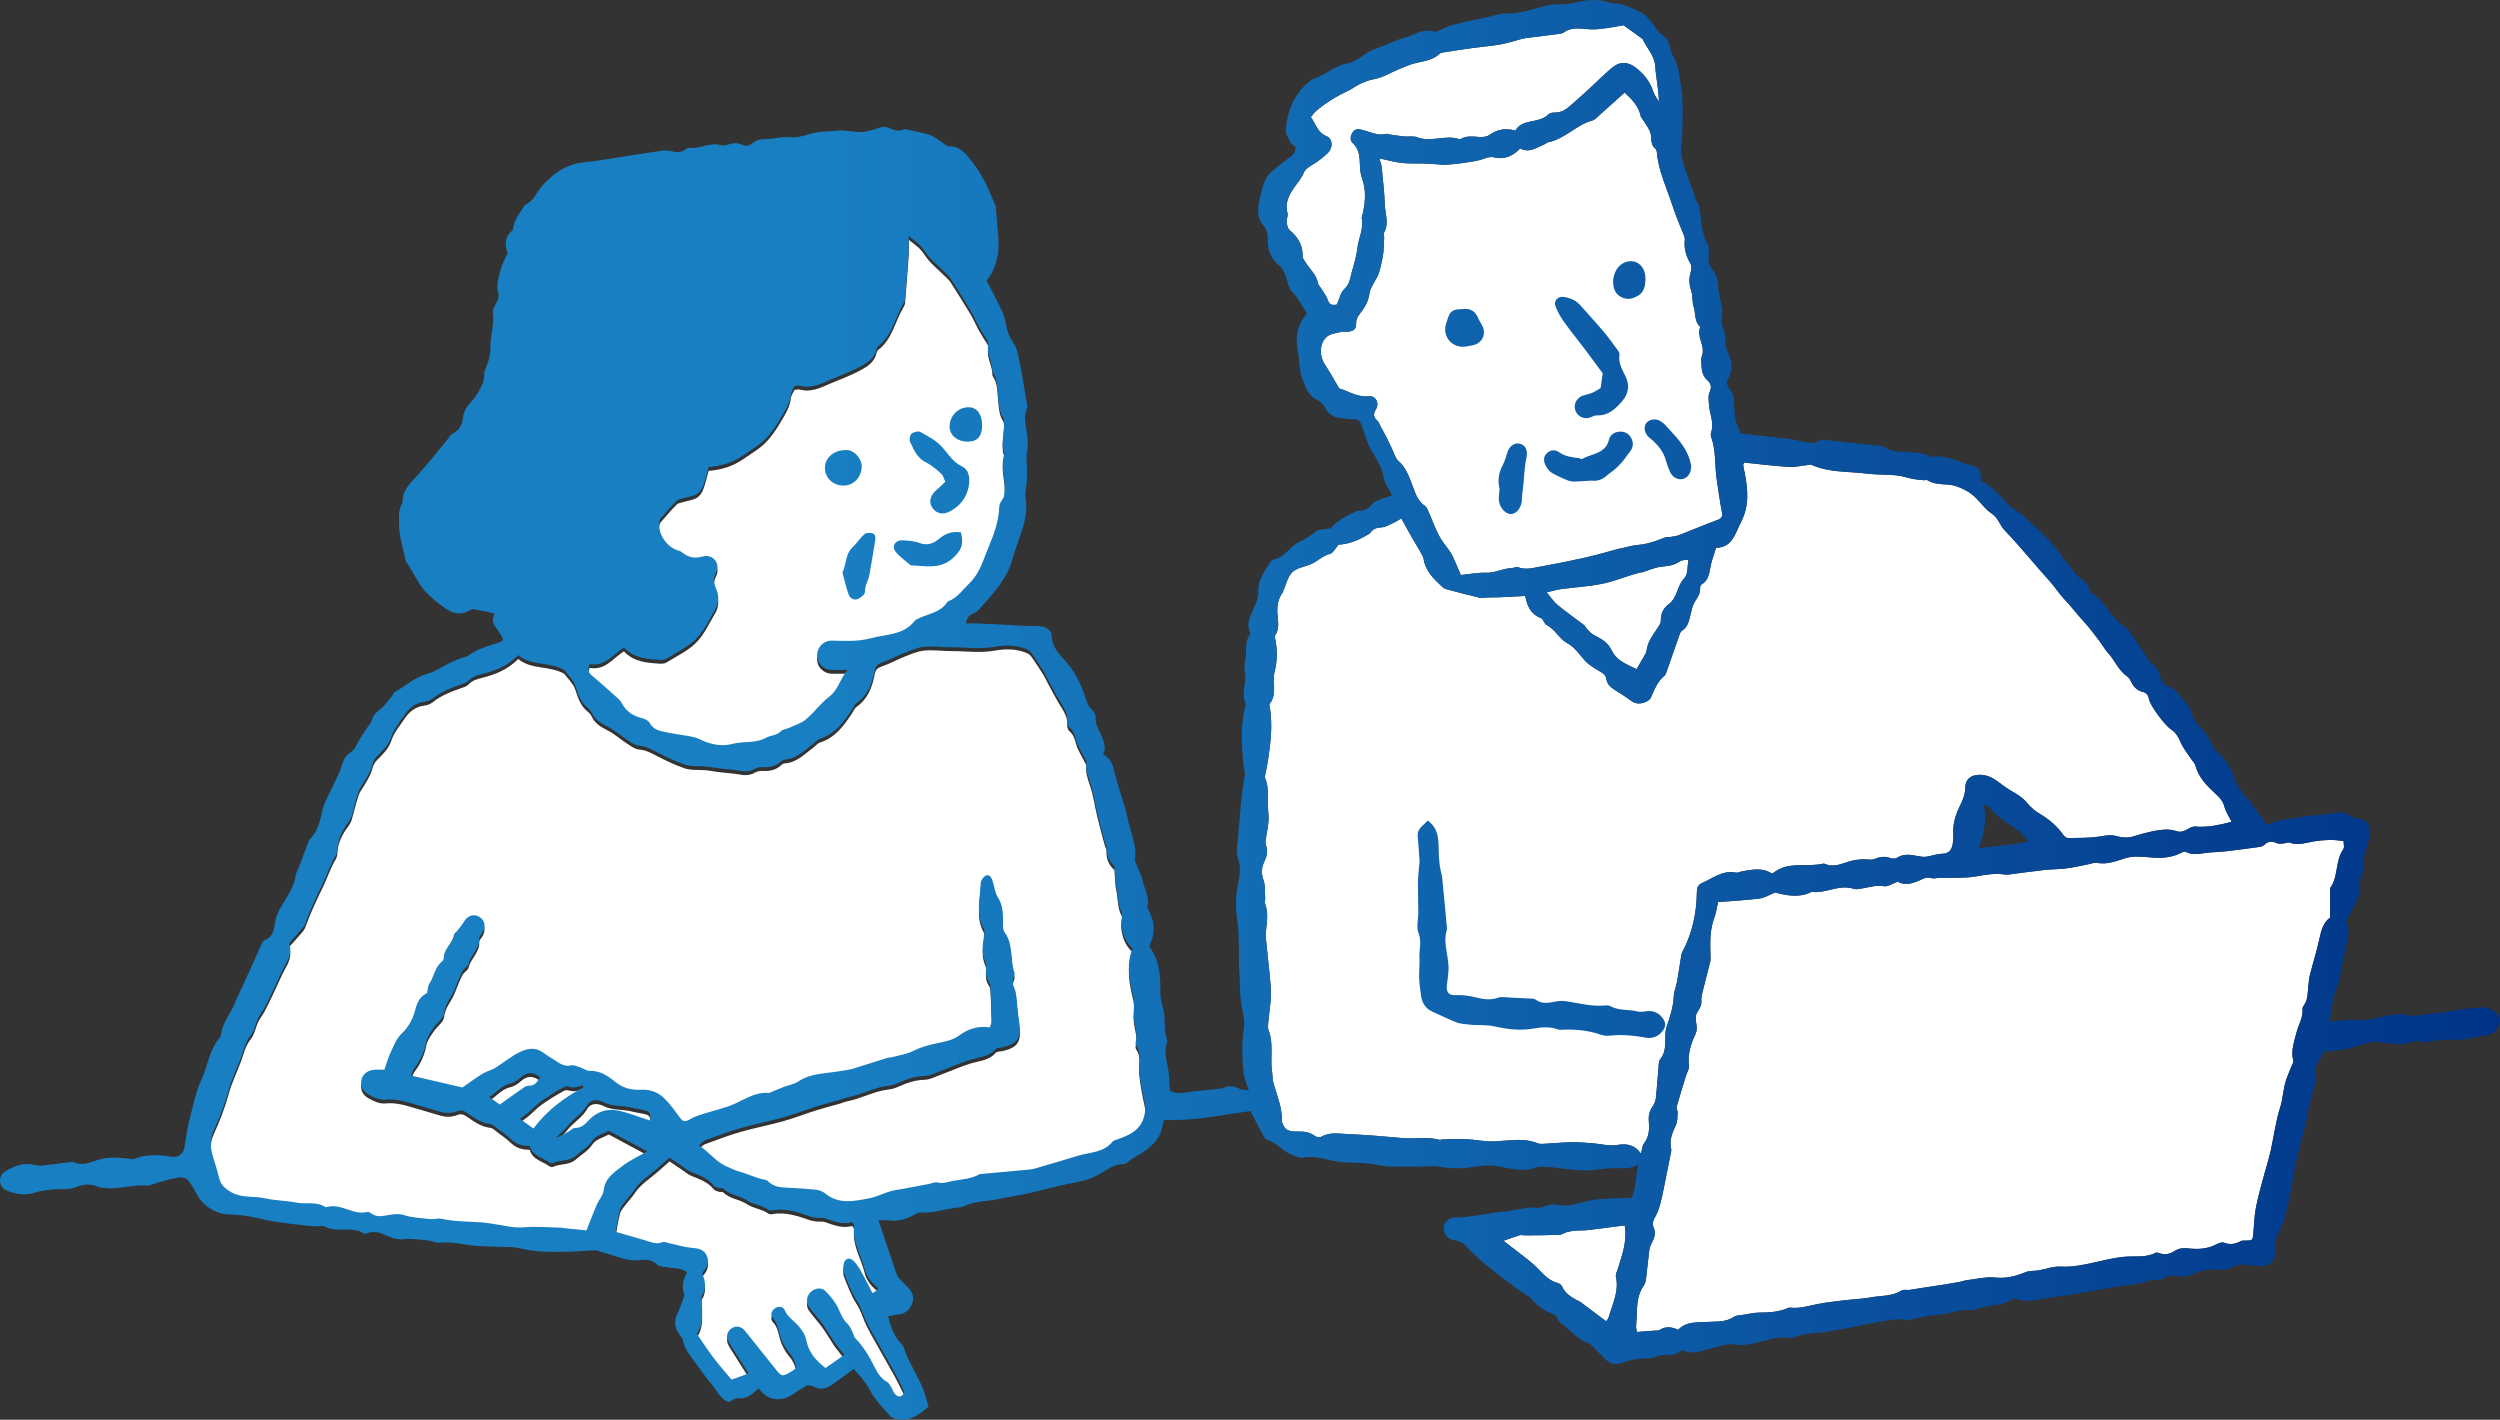
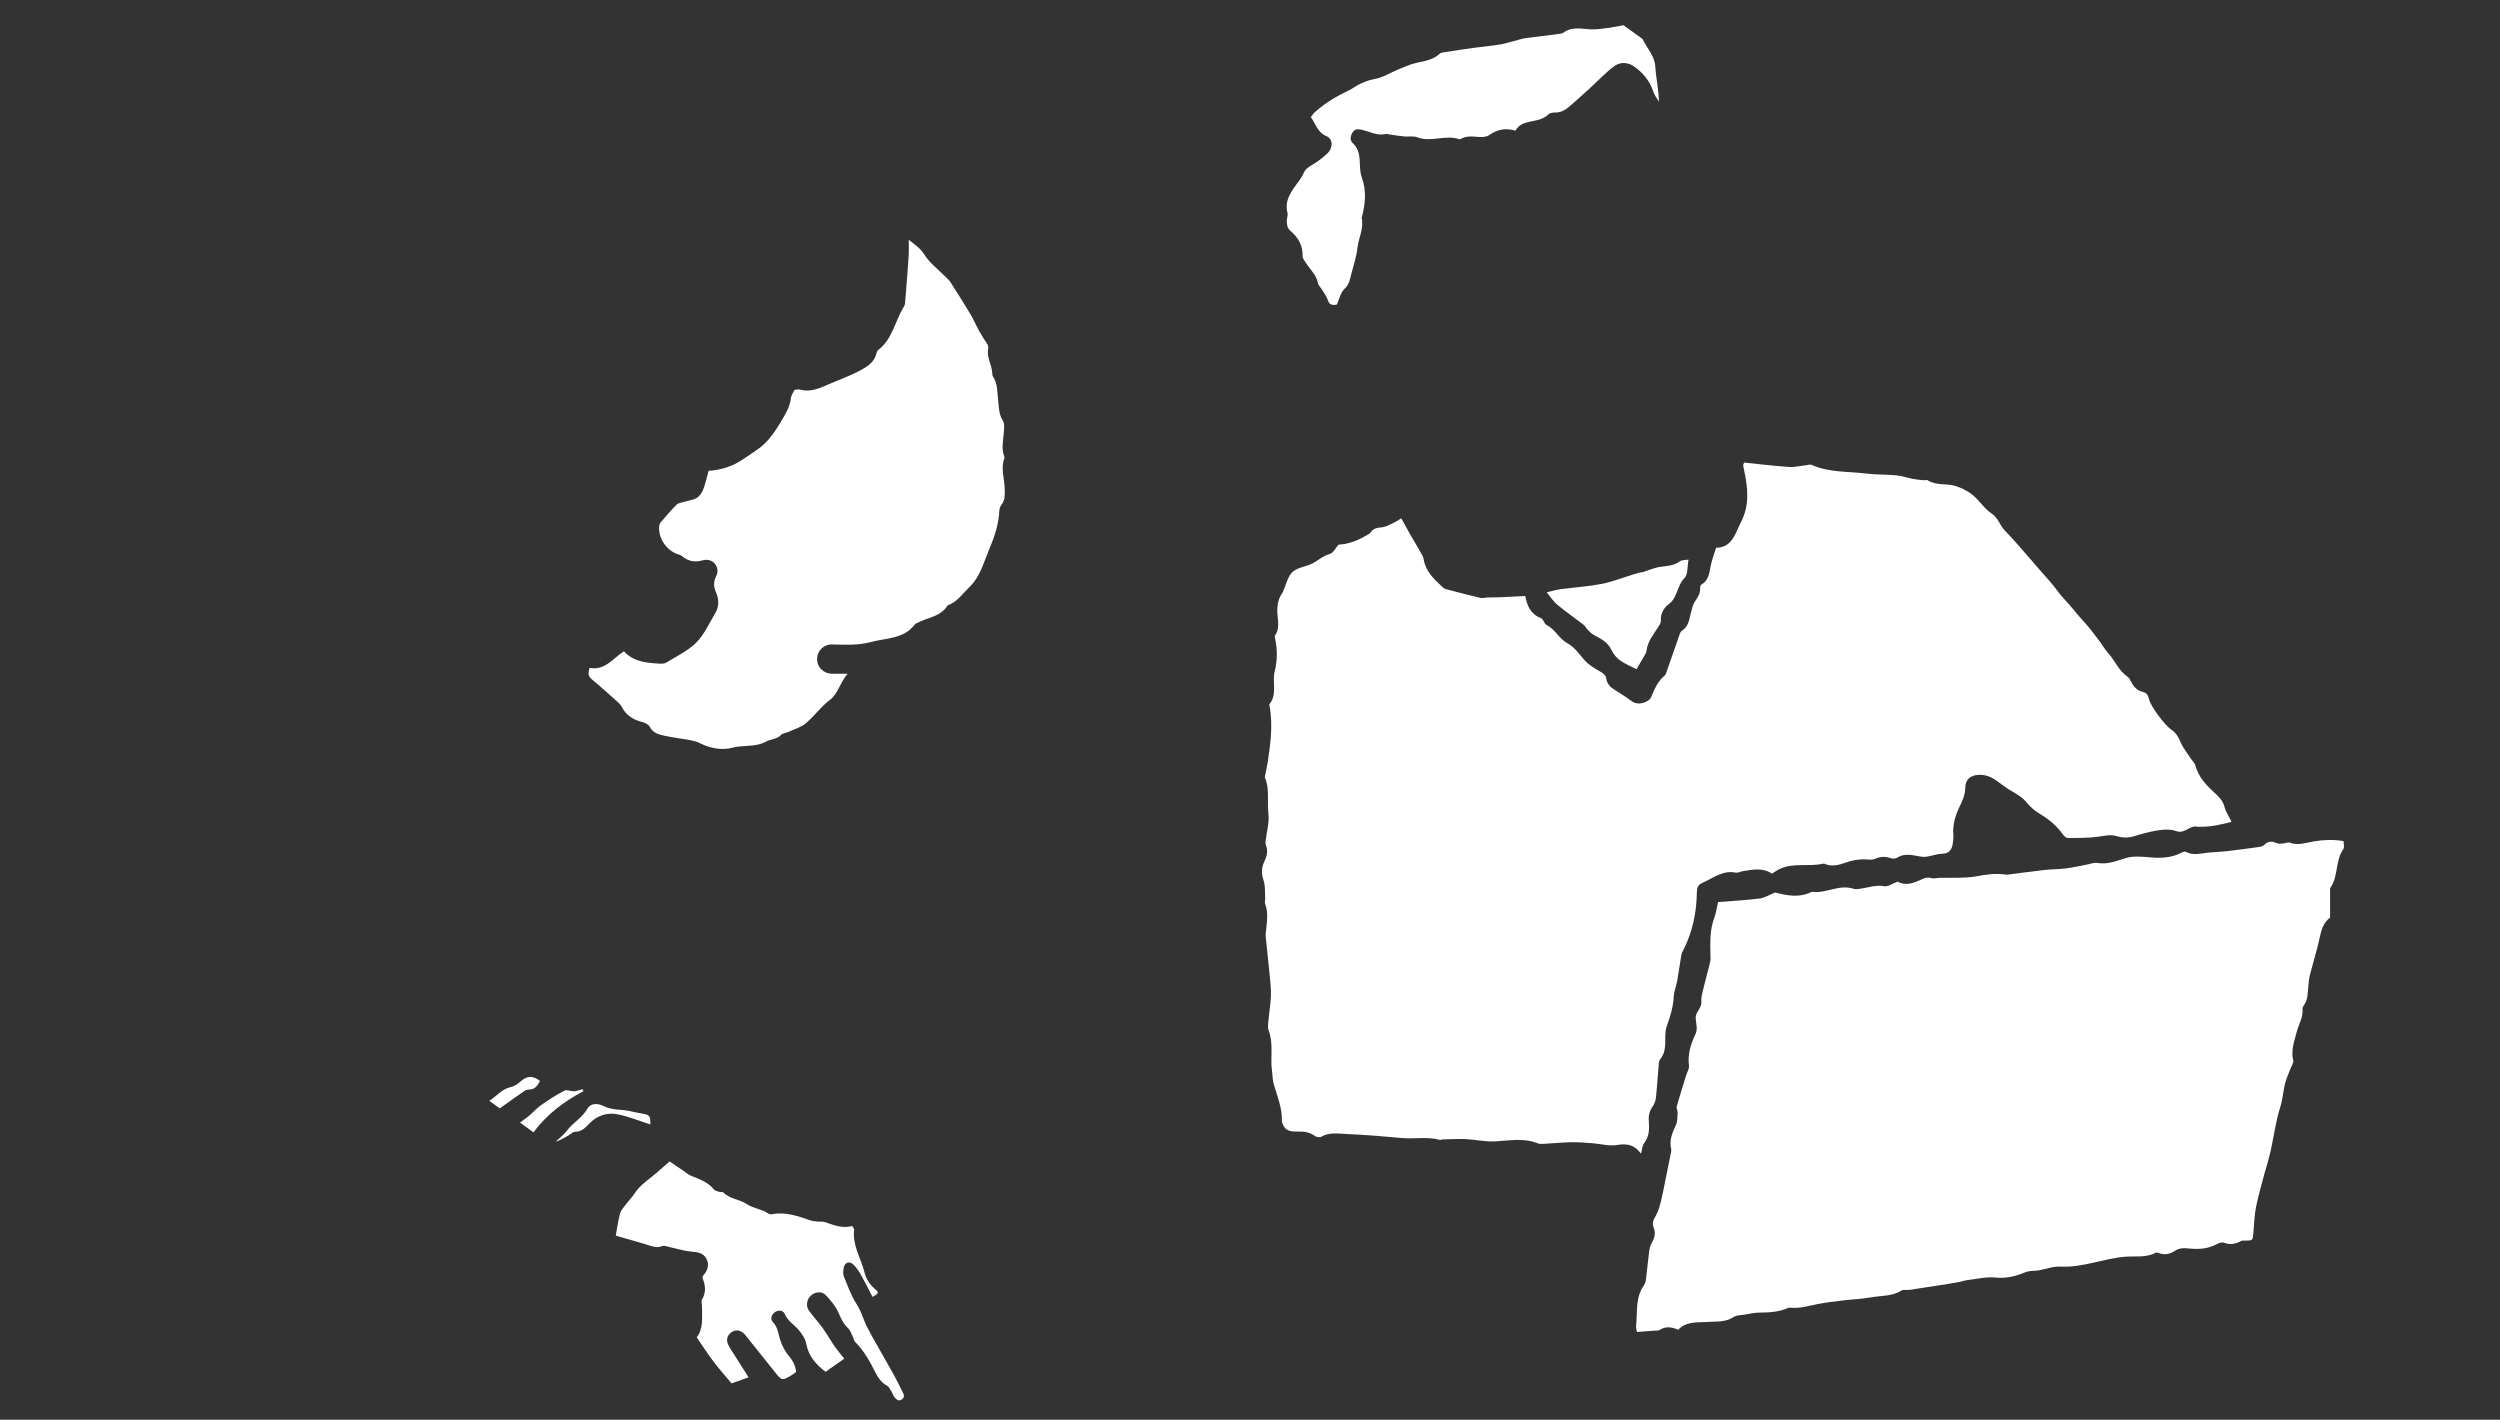
<svg xmlns="http://www.w3.org/2000/svg" id="_レイヤー_2" viewBox="0 0 429.651 244">
  <rect x="0" y="0" width="429.651" height="244" fill="#333333" stroke="none" />
  <defs>
    <style>.cls-1{fill:#fff;}.cls-2{fill:url(#_名称未設定グラデーション_54_コピー);}</style>
    <linearGradient id="_名称未設定グラデーション_54_コピー" x1="0" y1="122" x2="429.651" y2="122" gradientUnits="userSpaceOnUse">
      <stop offset=".335" stop-color="#187fc2" />
      <stop offset="1" stop-color="#003387" />
    </linearGradient>
  </defs>
  <g id="_具">
    <g>
      <path class="cls-1" d="m304.531,150.148c-1.63-1.097-3.346-.69-5.048-.421-.394.062-.809.315-1.166.242-2.268-.462-3.926.969-5.786,1.777-.73.317-.898.837-.91,1.641-.05,3.394-.717,6.669-2.242,9.735-.153.307-.356.613-.413.941-.262,1.509-.455,3.031-.723,4.538-.158.885-.553,1.747-.591,2.63-.078,1.814-.612,3.473-1.209,5.163-.329.931-.212,2.025-.259,3.047-.042.935-.211,1.804-.835,2.554-.169.204-.243.527-.267.804-.167,1.926-.28,3.857-.481,5.78-.056.535-.25,1.119-.56,1.552-.536.748-.744,1.515-.681,2.419.096,1.374.139,2.727-.809,3.928-.316.4-.322,1.044-.531,1.795-1.114-1.574-2.437-1.774-4.132-1.494-1.356.224-2.815-.201-4.231-.304-1.194-.088-2.394-.198-3.589-.172-1.649.036-3.295.197-4.943.287-.282.015-.594.004-.849-.1-2.4-.974-4.841-.464-7.297-.334-1.695.089-3.411-.308-5.122-.39-1.306-.062-2.619.027-3.928.056-.17.004-.357.117-.506.075-2.125-.596-4.299-.114-6.445-.314-3.18-.298-6.368-.554-9.558-.694-1.456-.064-2.979-.342-4.38.488-.25.148-.811.036-1.078-.16-.895-.66-1.867-.775-2.935-.75-1.025.023-2.102-.017-2.549-1.249-.058-.16-.177-.322-.171-.479.086-2.285-.802-4.35-1.42-6.481-.203-.7-.172-1.464-.279-2.195-.335-2.3.304-4.667-.574-6.949-.246-.64-.043-1.47.018-2.207.108-1.307.355-2.609.375-3.916.02-1.304-.145-2.614-.269-3.917-.195-2.039-.429-4.075-.633-6.113-.028-.282.005-.572.034-.856.162-1.596.456-3.188-.135-4.771-.11-.295.033-.676.011-1.014-.067-1.027.042-2.122-.289-3.06-.421-1.193-.342-2.187.181-3.293.388-.821.63-1.734.247-2.674-.083-.203-.105-.453-.081-.673.178-1.581.667-3.192.497-4.732-.241-2.191.246-4.484-.631-6.3.21-1.068.403-1.888.529-2.718.464-3.06.853-6.125.36-9.223-.036-.226-.156-.543-.053-.669,1.37-1.692.394-3.753.877-5.623.452-1.75.486-3.725.072-5.598-.037-.165-.122-.397-.048-.498.917-1.253.484-2.632.428-3.985-.05-1.211.137-2.38.881-3.397.066-.09.093-.209.14-.314.485-1.088.739-2.405,1.524-3.198.732-.739,2.023-.933,3.076-1.346,1.204-.472,2.093-1.489,3.415-1.824.547-.138.922-.958,1.489-1.595,1.522-.066,3.075-.606,4.528-1.444.345-.199.775-.358.987-.661.49-.699,1.117-.8,1.91-.868.698-.06,1.374-.478,2.041-.778.396-.178.756-.435,1.312-.763.509.924.93,1.714,1.375,2.492.649,1.134,1.323,2.254,1.97,3.389.196.344.426.706.485,1.083.322,2.063,1.701,3.411,3.128,4.73.208.192.453.398.716.468,1.971.527,3.946,1.041,5.932,1.51.369.087.79-.063,1.188-.076.664-.02,1.329.001,1.993-.028,1.476-.065,2.952-.15,4.512-.231.318,1.671.921,3.139,2.717,3.813.4.15.531.959.936,1.16,1.487.737,2.188,2.387,3.536,3.119,1.397.758,2.109,1.97,3.088,3.04.712.778,1.702,1.326,2.627,1.877.526.313.941.591,1.036,1.248.124.858.691,1.411,1.405,1.859.964.605,1.937,1.206,2.841,1.894.733.558,1.502.562,2.272.299.435-.149.975-.461,1.141-.842.6-1.375,1.127-2.768,2.334-3.762.126-.104.218-.275.274-.434.749-2.133,1.484-4.271,2.237-6.403.108-.306.217-.704.456-.857,1.162-.745,1.295-1.959,1.58-3.128.159-.652.311-1.352.667-1.9.479-.736.976-1.407.909-2.345-.014-.199.082-.512.23-.599,1.399-.822,1.349-2.286,1.674-3.599.218-.88.532-1.737.838-2.715,2.838-.058,3.305-2.538,4.302-4.461,1.454-2.803,1.183-5.751.554-8.706-.071-.333-.161-.665-.19-1.001-.013-.152.1-.315.159-.482,2.57.262,5.112.58,7.664.751,1.008.068,2.037-.191,3.057-.3.281-.03.613-.17.836-.07,3.051,1.373,6.361,1.115,9.561,1.52,1.67.212,3.375.13,5.053.292.957.093,1.888.433,2.839.617.609.118,1.232.16,1.851.22.224.022.511-.092.67.01,1.491.963,3.268.492,4.826.993,1.038.334,2.086.854,2.924,1.541,1.17.96,2.006,2.37,3.25,3.183,1.155.754,1.389,2.008,2.257,2.909,2.694,2.799,5.123,5.851,7.736,8.731.886.977,1.59,2.132,2.453,3.024,1.172,1.211,2.151,2.571,3.297,3.791.998,1.063,1.857,2.259,2.751,3.416.522.676.927,1.452,1.502,2.076,1.197,1.299,1.819,3.059,3.352,4.09.307.207.506.614.681.966.407.819,1.006,1.423,1.895,1.633.733.173.98.599,1.136,1.302.271,1.22,2.737,4.473,3.759,5.153.784.521,1.25,1.214,1.617,2.119.441,1.087,1.243,2.029,1.895,3.03.216.333.564.624.659.985.554,2.106,1.987,3.563,3.522,4.965.672.614,1.258,1.253,1.508,2.218.223.861.765,1.639,1.225,2.575-1.817.48-3.518.861-5.288.853-.23-.001-.466.022-.689-.022-1.27-.251-2.052,1.31-3.551.762-1.097-.401-2.493-.261-3.691-.028-1.153.224-2.334.529-3.436.882-1.146.368-2.143.295-3.157.007-1.061-.301-2.001-.049-3.029.098-1.735.249-3.514.216-5.276.239-.269.003-.627-.275-.801-.523-1.077-1.529-2.447-2.692-4.056-3.644-.822-.487-1.6-1.146-2.198-1.889-.754-.936-1.713-1.486-2.716-2.058-.892-.509-1.698-1.171-2.54-1.768-.916-.65-1.923-1.035-3.058-.98-1.44.069-2.277.839-2.294,2.255-.014,1.19-.458,2.165-.971,3.21-.724,1.476-1.196,3.079-1.08,4.788.038.56-.006,1.139-.11,1.691-.187.991-.666,1.609-1.844,1.624-.895.012-1.779.389-2.68.508-.494.065-1.022-.023-1.52-.121-1.199-.235-2.364-.44-3.502.289-.281.18-.793.19-1.123.069-.931-.342-1.79-.251-2.678.121-.3.126-.669.164-.997.133-1.387-.131-2.669.034-4.03.515-1.036.366-2.298.747-3.504.262-.106-.043-.232-.111-.329-.088-2.478.59-5.128-.21-7.532.929-.41.194-.782.47-1.315.795Z" />
      <path class="cls-1" d="m402.772,144.555c0,.58.163,1.096-.026,1.357-1.466,2.018-.819,4.739-2.297,6.735v5.053c-1.143.839-1.503,2.121-1.802,3.506-.466,2.158-1.135,4.272-1.68,6.414-.153.6-.177,1.233-.255,1.851-.141,1.12-.025,2.295-.755,3.285-.132.179-.265.43-.246.634.138,1.468-.671,2.669-1.006,3.986-.39,1.535-1.027,3.156-.591,4.87.1.393-.281.913-.452,1.371-.274.731-.598,1.446-.83,2.189-.455,1.457-.478,2.989-.95,4.476-.755,2.381-1.082,4.895-1.61,7.349-.179.83-.415,1.648-.636,2.468-.134.497-.306.985-.435,1.484-.516,1.986-1.108,3.958-1.503,5.968-.284,1.45-.295,2.952-.438,4.43-.118,1.222-.125,1.22-1.438,1.235-.228.003-.496-.039-.676.063-.942.532-1.869.695-2.934.293-.354-.134-.92.076-1.307.283-1.54.824-3.181.878-4.844.698-.836-.091-1.59-.04-2.308.431-.805.529-1.67.743-2.622.401-.21-.076-.506-.174-.668-.086-1.643.892-3.495.545-5.203.681-3.782.301-7.335,1.912-11.195,1.7-1.214-.067-2.456.44-3.692.649-.726.123-1.524.025-2.184.289-1.69.677-3.32,1.145-5.226.944-1.615-.17-3.295.262-4.944.452-.393.045-.772.206-1.164.282-.716.139-1.436.265-2.157.378-1.737.273-3.475.534-5.213.802-.445.069-.887.162-1.334.21-.455.049-1.015-.103-1.355.11-1.629,1.018-3.502.854-5.264,1.173-1.562.283-3.164.33-4.744.52-1.472.177-2.949.342-4.402.627-1.51.296-2.985.781-4.555.634-.17-.016-.366-.035-.513.03-1.596.713-3.28.798-4.996.807-.847.005-1.695.211-2.538.35-.62.102-1.344.078-1.829.4-1.439.957-3.028.745-4.594.858-1.692.122-3.501-.152-4.959,1.35-1.048-.496-2.142-.663-3.217.04-.208.136-.549.073-.829.095-.957.076-1.913.149-3.029.236-.036-.243-.19-.674-.145-1.085.253-2.347-.17-4.82,1.351-6.939.28-.39.335-.973.4-1.479.187-1.472.301-2.953.498-4.424.065-.489.223-.997.465-1.425.482-.853.68-1.707.293-2.631-.303-.723-.043-1.267.331-1.913.442-.763.698-1.655.915-2.521.346-1.38.596-2.784.882-4.178.275-1.344.55-2.688.813-4.034.055-.28.137-.588.075-.852-.358-1.508.212-2.785.827-4.109.291-.625.242-1.42.284-2.142.019-.331-.243-.706-.161-1.0.507-1.803,1.075-3.588,1.626-5.379.166-.539.544-1.099.482-1.607-.239-1.954.283-3.715,1.103-5.433.025-.052.042-.107.064-.16.404-.964-.055-1.927-.002-2.855.051-.886,1.085-1.56.97-2.665-.062-.596.109-1.232.254-1.83.402-1.656.862-3.298,1.263-4.954.092-.38.055-.796.045-1.195-.054-2.157-.124-4.302.664-6.386.336-.888.447-1.861.636-2.689,2.518-.203,4.847-.319,7.153-.614.868-.111,1.683-.64,2.661-1.034,1.979.522,4.147.978,6.304-.118,2.419.354,4.686-1.348,7.156-.518.406.137.915.027,1.366-.039,1.284-.187,2.497-.657,3.881-.403.678.124,1.487-.472,2.359-.786,1.302.764,2.66.28,3.989-.33.587-.269,1.11-.476,1.798-.275.463.135,1.013-.051,1.525-.057,1.146-.013,2.293.025,3.438-.012.909-.029,1.83-.06,2.72-.227,1.559-.292,3.11-.539,4.7-.353.284.033.577.074.857.039,2.028-.253,4.05-.553,6.081-.778,1.294-.143,2.607-.121,3.897-.287,1.296-.167,2.574-.478,3.86-.723.45-.086.928-.299,1.348-.22,1.789.338,3.334-.324,4.994-.829,1.352-.412,2.929-.221,4.391-.103,1.677.135,3.277.058,4.821-.654.348-.16.848-.448,1.084-.319,1.293.704,2.579.266,3.875.141,1.023-.099,2.054-.115,3.074-.233,1.925-.223,3.847-.483,5.766-.752.272-.038.59-.148.774-.335.668-.678,1.354-.681,2.18-.298.327.152.779.059,1.172.034.34-.021.731-.244,1.004-.136,1.459.575,2.834.002,4.233-.22,1.645-.261,3.287-.348,5.052-.034Z" />
-       <path class="cls-1" d="m251.057,98.822c-.501-1.166-.936-2.216-1.406-3.25-.164-.36-.401-.69-.627-1.017-.576-.836-1.267-1.611-1.726-2.506-.671-1.308-1.171-2.702-1.763-4.051-.159-.362-.306-.819-.603-1.017-1.499-1.001-1.787-2.611-2.404-4.129-.515-1.268-1.032-2.63-2.189-3.619-.551-.471-.749-1.358-1.095-2.062-.294-.6-.557-1.217-.859-1.813-.331-.653-.69-1.293-1.041-1.936-.217-.398-.357-.885-.677-1.17-.709-.631-.639-1.156-.179-1.934.61-1.033-.042-2.33-1.185-2.21-1.734.182-3.1-.598-4.574-1.173-.261-.102-.541-.152-.567-.159-.897-1.513-1.62-2.869-2.474-4.138-.987-1.468-.945-3.739.404-4.814.615-.49,1.569-.579,2.386-.781.379-.094.803.008,1.201-.033.941-.095,1.418-.478,1.389-1.409-.022-.704.211-1.135.625-1.659.809-1.024,1.471-2.089,1.665-3.507.152-1.11,1.024-2.109,1.488-3.195.284-.665.424-1.395.588-2.106.141-.609.264-1.228.324-1.85.08-.842.101-1.69.127-2.536.007-.225-.164-.518-.072-.668.977-1.594.249-3.255.187-4.872-.083-2.161-.333-4.317-.541-6.472-.042-.431-.217-.848-.398-1.518,1.383.293,2.589.639,3.818.784,1.18.139,2.385.058,3.578.098.962.032,1.923.1,2.885.154.057.003.112.025.168.035,1.061.194,6.103-.501,7.193-.9.628-.23,1.381-.509,1.977-.361,1.846.461,3.253-.171,4.585-1.512,1.602.849,2.91-.211,4.314-.783.156-.064.278-.245.433-.274,2.881-.533,4.828-2.966,7.604-3.734.507-.14.929-.638,1.353-1.013,1.402-1.238,2.786-2.496,4.242-3.804,1.317,1.202,2.371,2.36,2.754,3.993.013.056.005.123.034.168.54.86,1.214,1.664,1.59,2.589.37.911-.082,2.087.863,2.866.157.13.275.387.292.595.259,3.24,1.685,6.124,2.665,9.153.581,1.796,1.315,3.502,2.018,5.235.084.208.147.454.122.672-.17,1.488.205,2.81.966,4.101.247.419.154,1.141.008,1.667-.308,1.108-.184,2.121.169,3.2.261.797.103,1.731.368,2.525.39,1.172.078,2.583,1.159,3.521-.738,1.696.938,3.254.274,4.977-.194.503-.094,1.132-.074,1.701.033.944.275,1.823,1.014,2.482.704.627.747,1.261.347,2.14-.256.563-.113,1.326-.08,1.996.08,1.609.954,3.153.371,4.825-.088.251-.058.592.034.85.832,2.347.57,4.83.929,7.234.278,1.863.533,3.73.885,5.579.147.771.004,1.11-.775,1.394-2.216.807-4.382,1.748-6.584,2.595-.514.198-1.089.243-1.639.339-.282.049-.601-.017-.852.091-1.519.651-3.068,1.134-4.732,1.278-.891.077-1.763.359-2.644.547-.168.036-.342.049-.508.093-1.925.511-3.836,1.087-5.777,1.525-2.544.574-5.106,1.076-7.673,1.537-1.263.227-2.533.621-3.85.101-.317-.125-.777.166-1.173.175-1.467.032-2.767.837-4.283.781-1.4-.052-2.812.237-4.373.392Z" />
      <path class="cls-1" d="m229.739,52.348c-.784.145-1.257.054-1.528-.764-.241-.725-.761-1.358-1.165-2.028-.175-.291-.478-.553-.531-.862-.25-1.444-1.35-2.359-2.078-3.504-.234-.367-.582-.78-.572-1.163.051-1.82-.75-3.215-2.068-4.33-.573-.485-.629-1.07-.656-1.686-.02-.452.241-.946.134-1.359-.618-2.387.839-3.982,2.058-5.685.265-.37.52-.764.69-1.183.279-.685.79-1.035,1.414-1.402.973-.573,1.899-1.272,2.717-2.051.975-.93.938-2.469-.2-2.939-1.562-.644-1.799-2.093-2.677-3.259.276-.337.487-.674.772-.928,1.751-1.559,3.751-2.729,5.865-3.724.512-.241.961-.615,1.466-.875.897-.463,1.778-.84,2.836-1.023,1.417-.245,2.732-1.079,4.094-1.652.674-.283,1.349-.565,2.036-.815,1.683-.611,3.621-.515,5.046-1.863.216-.205.62-.243.947-.295,1.62-.256,3.242-.505,4.867-.727,1.534-.21,3.081-.333,4.606-.593,1.064-.181,2.1-.529,3.15-.799.384-.099.765-.224,1.156-.276,1.983-.262,3.969-.499,5.952-.757.224-.029.475-.085.65-.214,1.435-1.06,3.021-.627,4.594-.55.956.047,1.927-.094,2.883-.218,1.013-.132,2.015-.343,2.827-.485,1.082.78,2.002,1.441,2.92,2.106.138.1.325.186.39.325.727,1.561,2.039,2.8,2.15,4.714.113,1.96.584,3.899.621,5.989-.322-.555-.755-1.074-.946-1.67-.601-1.874-1.792-3.311-3.346-4.397-.892-.623-2.116-.811-3.089-.226-1.006.605-1.834,1.509-2.721,2.304-.633.567-1.223,1.18-1.852,1.752-1.129,1.027-2.26,2.054-3.416,3.052-.704.608-1.482,1.066-2.48,1.05-.383-.006-.889.061-1.131.303-.882.882-2.049,1.03-3.142,1.256-1.067.22-1.986.537-2.544,1.555-1.675-.481-3.109-.233-4.474.743-.453.324-1.195.393-1.785.344-1.042-.087-2.058-.223-3.034.283-.101.052-.237.138-.321.108-2.389-.847-4.878.588-7.288-.345-.658-.255-1.48-.063-2.221-.136-.904-.089-1.803-.239-2.703-.368-.113-.016-.235-.114-.329-.088-1.584.444-2.955-.433-4.414-.728-.678-.137-1.116-.021-1.453.548-.355.6-.447,1.308.053,1.763,1.212,1.103,1.186,2.515,1.254,3.949.032.68.099,1.391.328,2.024.819,2.259.59,4.495.004,6.742-.014.056-.047.116-.036.167.394,1.811-.543,3.438-.737,5.173-.162,1.454-.637,2.876-1.009,4.303-.252.967-.358,1.925-1.224,2.728-.659.611-.861,1.715-1.305,2.686Z" />
      <path class="cls-1" d="m281.262,115.007c-.834-.429-1.873-.838-2.762-1.461-.625-.438-1.204-1.093-1.523-1.781-.639-1.375-1.81-1.996-3.045-2.628-.419-.215-.761-.598-1.103-.938-.24-.239-.376-.595-.637-.797-1.509-1.166-3.08-2.253-4.547-3.468-.678-.561-1.168-1.348-1.831-2.137.917-.209,1.68-.446,2.461-.55,2.309-.31,4.649-.445,6.932-.886,1.824-.352,3.579-1.054,5.366-1.599.431-.132.864-.261,1.299-.379.108-.029.236.01.342-.022,1.072-.328,2.122-.825,3.217-.953,1.154-.135,2.244-.197,3.242-.919.397-.287,1.044-.227,1.518-.315-.228,1.185-.081,2.563-.696,3.172-1.315,1.301-1.16,3.347-2.699,4.483-.862.636-1.427,1.614-1.36,2.841.021.385-.281.819-.514,1.18-.807,1.246-1.761,2.414-1.947,3.965-.02.167-.068.343-.15.488-.538.949-1.089,1.89-1.56,2.703Z" />
-       <path class="cls-1" d="m258.376,213.243c1.12-.387,1.967-.704,2.83-.963.248-.074.545.032.819.029,1.979-.017,3.959-.013,5.936-.084.431-.016.843-.343,1.281-.462.477-.13.97-.222,1.462-.263.727-.06,1.464-.011,2.187-.096,2.119-.249,4.232-.542,6.331-.815.456,2.791-.462,5.131-1.189,7.505-.134.437-.414.924-.323,1.319.563,2.449-.543,4.579-1.186,6.799-.048.164-.112.327-.198.474s-.208.272-.301.389c-1.368-1.026-2.727-2.044-4.085-3.064-.092-.069-.165-.168-.265-.219-1.295-.663-2.606-1.287-3.243-2.752-.116-.267-.517-.493-.829-.578-1.594-.431-2.513-1.693-3.621-2.757-1.024-.983-2.194-1.815-3.31-2.701-.714-.567-1.445-1.11-2.297-1.762Z" />
-       <path class="cls-1" d="m79.492,187.553c-2.937-.681-5.805-1.347-8.85-2.053.262-.573.377-1.019.635-1.356,1.031-1.343,1.682-2.809,1.998-4.495.159-.848.769-1.636,1.27-2.388.569-.855,1.689-1.593,1.778-2.463.168-1.649,1.281-2.721,1.829-4.106.416-1.052.819-2.115,1.329-3.122.248-.489.952-.809,1.062-1.293.356-1.568,1.935-2.602,1.819-4.37-.021-.325.374-.674.572-1.016.613-1.059.386-2.119-.573-2.685-.953-.562-1.991-.199-2.614.841-.34.568-.784,1.074-1.191,1.601-.175.226-.503.411-.542.65-.242,1.495-1.765,2.423-1.756,4.024.001.196-.135.458-.293.58-1.262.983-1.367,2.62-2.197,3.851-.266.394-.236.987-.355,1.555-1.122.55-1.693,1.507-2.013,2.764-.409,1.606-1.111,3.047-2.411,4.26-.873.815-1.336,2.105-1.87,3.235-.433.917-.699,1.912-1.058,2.925-.64,0-1.146-.02-1.65.004-1.189.058-2.082.742-2.289,1.727-.222,1.058.209,1.988,1.279,2.573.906.495,1.831.952,2.933.84,1.756-.179,3.405.35,5.057.84,1.373.407,2.756.783,4.124,1.205,1.026.317,2.058.358,3.039-.043.695-.284,1.163-.091,1.725.299,1.218.846,2.423,1.725,3.989,1.898.404.045.785.433,1.145.705.82.618,1.674,1.206,2.414,1.91.897.853,1.945,1.173,3.217,1.144.439,1.714,2.126,1.936,3.293,2.795.171.126.49.243.647.168,1.275-.61,2.826-.25,4.006-1.303.956-.852,2.069-1.423,2.842-2.595.56-.849,1.906-1.179,2.799-1.683,2.217,1.193,4.343,2.336,6.605,3.553-1.529.883-3.052,1.556-4.321,2.553-1.347,1.059-2.922,2.001-3.148,4.076-.098.901-.857,1.716-1.239,2.604-.581,1.348-1.095,2.726-1.737,4.342-1.059-.104-2.395-.233-3.731-.367-.171-.017-.339-.081-.509-.085-2.171-.045-4.358-.258-6.508-.068-1.824.161-3.492-.357-5.228-.58-.622-.08-1.238-.214-1.862-.257-2.383-.166-4.78-.127-7.138-.638-.585-.127-1.247.136-1.853.061-1.516-.186-3.038-.207-4.543-.692-.969-.312-2.166-.108-3.219.091-.782.147-1.451.175-2.138-.217-.297-.169-.665-.477-.922-.412-2.456.625-4.565-1.58-7.019-.829-.054.016-.132.035-.169.01-1.541-1.048-3.343-.463-5.004-.786-1.783-.347-3.639-.344-5.407-.741-1.886-.423-3.895-.012-5.7-.993-1.124-.611-1.936-1.336-2.224-2.641-.27-1.222-.693-2.41-1.045-3.614-.437-1.493-.541-2.892.171-4.426,1.03-2.219,1.911-4.536,2.559-6.893.534-1.944,1.414-3.719,2.106-5.581.49-1.319.732-2.675,1.69-3.854.797-.98.833-2.427,1.623-3.55.912-1.296,1.535-2.8,2.242-4.235.758-1.538,1.377-3.153,2.228-4.635.644-1.121.92-2.203.522-3.441.718-.803,1.413-1.56,2.082-2.34.258-.301.539-.624.668-.987.857-2.421,1.957-4.723,3.078-7.034.739-1.523,1.238-3.175,2.134-4.646.2-.329.298-.763.314-1.154.074-1.799.895-3.267,1.938-4.659.235-.314.422-.69.533-1.066.418-1.417.728-2.87,1.216-4.261.257-.732.828-1.349,1.205-2.046.401-.739.869-1.48,1.068-2.279.159-.638.35-1.115.827-1.603.98-1.004,2.017-1.915,2.498-3.403.434-1.344,1.442-2.514,2.25-3.725.817-1.224,1.892-2.078,3.435-2.265.494-.06,1.036-.272,1.422-.581,1.598-1.278,3.476-1.934,5.368-2.585.316-.109.638-.303.868-.543.632-.657,1.409-.843,2.273-1.063,2.221-.564,4.36-1.39,6.171-3.236,2.259,1.888,5.39,1.103,7.9,2.542.463.576,1.018,1.204,1.495,1.885.254.363.409.808.548,1.236.429,1.32.917,2.589,2.093,3.466.261.195.472.504.615.804.555,1.166,1.541,1.743,2.655,2.313,1.24.634,2.31,1.594,3.488,2.359.604.393,1.265.893,1.933.946.899.072,1.619.358,2.4.76,1.781.919,3.586,1.844,5.477,2.482,1.142.385,2.466.223,3.706.336.612.056,1.218.186,1.828.27.451.062.905.105,1.358.154.73.08,1.468.116,2.188.247,1.034.188,2.018.321,3.002-.275.399-.242.97-.314,1.451-.285,1.086.067,2.049-.146,2.895-.851.218-.182.48-.42.733-.435,1.585-.089,2.753-.989,3.918-1.912.442-.35.884-.7,1.326-1.051.26-.207.486-.52.781-.609,2.667-.805,4.157-2.891,5.587-5.05.25-.378.426-.867.773-1.11,1.945-1.36,2.703-3.392,3.111-5.56.172-.916.586-1.173,1.382-1.439,1.288-.43,2.484-1.127,3.755-1.622,1.1-.428,2.229-.929,3.38-1.042,1.523-.15,3.081.087,4.623.084,2.513-.004,5.01.375,7.548-.083,1.833-.33,3.769-.318,5.561.467.322.141.604.458.812.757.681.981,1.332,1.982,1.966,2.993.272.434.466.916.712,1.367.686,1.255,1.34,2.529,2.084,3.748.66,1.082,1.373,2.101,1.26,3.475-.029.358.159.867.428,1.091,1.02.852.943,2.173,1.503,3.212.418.776.821,1.561,1.421,2.705-.246.797.049,1.935.495,3.171.653,1.807.883,3.764,1.339,5.646.404,1.668.869,3.321,1.315,4.978.074.273.292.545.269.801-.136,1.521.572,2.643,1.359,3.31.112,1.398.076,2.481.31,3.501.33,1.439.15,2.963.914,4.35.276.501-.13,1.337-.072,2.007.143,1.642.713,3.127,1.958,4.266-1.156,2.84-.517,5.569.129,8.304.113.477.112.988.116,1.483.005.741-.108,1.49-.035,2.222.135,1.351.7,2.662.323,4.062-.054.202-.01.498.107.669.928,1.35.358,2.848.501,4.275.193,1.928.57,3.846.995,5.74.148.659.041,1.179-.084,1.802-.542,2.703-2.65,3.556-4.87,4.324-.215.074-.483.139-.61.3-1.552,1.959-3.956,1.822-6.036,2.468-2.134.663-4.282,1.281-6.427,1.91-.55.161-1.103.358-1.667.415-2.783.28-5.571.519-8.357.772-.114.01-.25-.018-.34.034-1.419.822-3.007.887-4.572,1.152-.888.151-1.679.548-2.651.291-.494-.131-1.102.171-1.659.276-1.335.252-2.671.503-4.006.754-.843.159-1.706.253-2.526.492-1.204.351-2.349.956-3.57,1.187-2.612.496-5.277,1.115-7.649-.873-.411-.345-1.031-.549-1.577-.605-1.704-.176-3.417-.281-5.129-.352-1.121-.047-2.16-.232-3.004-1.043-.122-.117-.273-.257-.427-.281-1.53-.234-2.9-.971-4.359-1.375-.884-.245-1.64-.598-2.454-.969-1.828-.832-2.948-2.46-4.67-3.587.388-.346.629-.709.96-.831,2.035-.749,4.065-1.53,6.145-2.131,2.414-.697,4.896-1.157,7.316-1.837,1.978-.556,3.9-1.306,5.86-1.927,1.243-.394,2.513-.703,3.769-1.06.491-.14.965-.354,1.463-.452,2.448-.486,4.662-1.788,7.182-2.038.557-.055,1.117-.267,1.634-.499,1.413-.634,2.822-1.114,4.423-1.158.984-.027,1.962-.564,2.925-.919,1.713-.632,3.382-1.402,5.126-1.921,1.476-.439,3.067-.482,4.182-1.793.204-.24.735-.208,1.117-.289,2.68-.571,3.38-1.692,2.91-4.434-.24-1.401-.305-2.831-.471-4.246-.053-.45-.102-.928-.289-1.329-.336-.72-.444-1.405-.122-2.152.087-.202.145-.48.076-.675-.783-2.234-.138-4.806-1.659-6.88-.27-.368-.314-.961-.319-1.451-.018-1.587.094-3.141-.867-4.603-.51-.777-.585-1.834-.886-2.755-.182-.557-.472-1.242-1.141-1.008-.415.145-.898.812-.915,1.261-.098,2.632-.915,5.315.504,7.879.236.426.065,1.117-.018,1.67-.197,1.321-.284,2.615.243,3.894.146.355.244.783.194,1.155-.12.894-.032,1.71.492,2.467.126.181.224.42.235.637.095,1.986.187,3.973.231,5.961.008.372-.199.749-.322,1.175-2.026-.269-3.712.213-5.349,1.448-.994.75-2.424,1.008-3.703,1.273-1.471.305-2.861.693-4.222,1.374-1.097.549-2.384.721-3.591,1.046-.219.059-.468.015-.683.082-2.01.627-4.01,1.288-6.027,1.894-.642.193-1.325.247-1.989.372-2.497.467-5.131.323-7.395,1.832-.693.462-1.602.597-2.405.9-.634.239-1.257.507-1.885.76-.263.106-.538.31-.793.289-2.129-.174-3.797.938-5.617,1.78-1.845.853-3.891,1.268-5.841,1.899-.642.208-1.302.419-1.877.758-1.085.639-1.323.585-2.069-.43-.808-1.098-1.607-2.234-2.59-3.164-1.011-.956-2.312-1.457-3.775-1.39-1.623.073-3.103-.188-4.461-1.279-1.271-1.021-2.631-2.015-4.459-1.968-.575.015-1.154-.437-1.746-.628-.481-.155-1.033-.428-1.47-.317-1.248.316-2.068-.415-2.973-.982-.626-.392-1.266-.767-1.855-1.21-1.358-1.021-2.81-.69-4.086-.055-1.466.73-2.747,1.824-4.152,2.687-.667.41-1.487.571-2.151.985-1.244.775-2.424,1.651-3.467,2.372Z" />
      <path class="cls-1" d="m101.336,114.78c2.651.502,3.995-1.644,5.896-2.846,1.66,1.82,3.892,1.99,6.127,2.123.39.023.859-.002,1.173-.197,1.75-1.084,3.702-1.991,5.122-3.418,1.376-1.382,2.22-3.304,3.247-5.02.696-1.162.69-2.389.149-3.637-.395-.912-.487-1.755.033-2.77.777-1.515-.581-3.197-2.262-2.729-1.464.407-2.561.168-3.656-.739-.211-.175-.519-.241-.789-.338-1.906-.684-3.287-2.818-3.085-4.802.022-.214.102-.46.239-.619.895-1.037,1.782-2.085,2.744-3.058.271-.275.78-.327,1.189-.452.757-.23,1.59-.317,2.26-.695.489-.275.904-.869,1.113-1.413.405-1.056.641-2.176.942-3.252,2.192-.156,4.184-.775,5.959-2.015,1.263-.883,2.643-1.653,3.728-2.72,1.078-1.061,1.959-2.367,2.727-3.682.74-1.267,1.574-2.527,1.729-4.079.048-.479.4-.928.625-1.416.335-.027.639-.131.894-.06,1.989.552,3.675-.348,5.396-1.085,1.676-.718,3.408-1.332,5.004-2.197,1.179-.639,2.411-1.386,2.773-2.889.052-.218.133-.49.295-.612,2.44-1.832,2.873-4.849,4.318-7.265.145-.243.295-.521.318-.794.225-2.72.439-5.44.622-8.163.057-.845.009-1.697.009-2.729,1.027.826,1.973,1.404,2.691,2.548.923,1.47,2.419,2.579,3.665,3.846.276.281.595.539.803.865,1.168,1.83,2.331,3.665,3.448,5.525.495.825.872,1.72,1.321,2.574.237.451.528.874.772,1.321.356.651,1.077,1.391.962,1.954-.327,1.593.659,2.879.697,4.348.004.169.02.368.109.5.781,1.159.731,2.478.874,3.793.14,1.28.081,2.61.837,3.826.341.549.198,1.451.145,2.183-.094,1.303-.413,2.6.069,3.892.039.105.082.242.047.336-.688,1.821.058,3.624.06,5.435.001.86.076,1.713-.495,2.475-.231.309-.418.73-.434,1.108-.1,2.385-.872,4.623-1.776,6.756-.925,2.185-1.534,4.626-3.302,6.33-1.161,1.119-2.099,2.552-3.702,3.172-.052.02-.115.051-.142.095-1.153,1.867-3.304,1.999-5.021,2.885-.204.105-.456.186-.585.355-1.932,2.522-4.963,2.296-7.6,3.018-2.161.591-4.394.445-6.611.4-1.441-.029-2.55,1.069-2.58,2.457-.032,1.463,1.116,2.586,2.636,2.581.723-.002,1.445-0,2.61-0-1.392,1.623-1.601,3.421-3.146,4.579-1.492,1.118-2.601,2.735-4.042,3.937-.835.696-1.988,1.015-3.007,1.484-.412.19-.973.212-1.248.511-.725.788-1.792.706-2.567,1.138-1.849,1.029-3.881.545-5.792,1.063-1.801.488-3.843.108-5.644-.806-.497-.252-1.067-.391-1.62-.494-1.466-.272-2.951-.445-4.407-.758-.993-.213-1.982-.471-2.541-1.542-.203-.388-.789-.693-1.256-.805-1.588-.382-2.817-1.173-3.569-2.655-.127-.25-.325-.481-.536-.669-1.526-1.361-3.039-2.739-4.609-4.047-.595-.496-.678-1-.35-1.946Z" />
      <path class="cls-1" d="m119.738,229.852c1.191-1.561.892-3.48.912-5.341.004-.39-.182-.874-.013-1.153.772-1.273.595-2.523.079-3.76.049-.151.055-.285.124-.363.735-.838,1.12-1.774.6-2.842-.523-1.073-1.511-1.199-2.612-1.29-1.24-.102-2.455-.502-3.683-.76-.443-.093-.967-.333-1.327-.189-1.024.409-1.884-.015-2.801-.291-1.676-.504-3.362-.975-5.192-1.502.219-1.179.386-2.53.748-3.828.17-.611.695-1.132,1.095-1.668.442-.592.981-1.118,1.378-1.737,1.013-1.575,2.609-2.51,3.962-3.712.63-.56,1.266-1.113,2.061-1.812.726.493,1.511,1.028,2.3,1.558.473.318.916.712,1.434.922,1.424.576,2.874,1.068,3.89,2.337.187.234.598.31.92.41.214.066.548-.045.669.079,1.133,1.158,2.838,1.205,4.044,2.015,1.193.801,2.603.845,3.722,1.645.166.119.457.145.67.104,2.295-.443,4.385.318,6.49,1.042.426.146.895.177,1.349.228.398.045.835-.05,1.198.077,1.552.542,3.081,1.152,4.701.675.183.317.356.475.339.608-.354,2.694,1.179,4.938,1.788,7.398.271,1.094.893,2.078,1.822,2.862.703.594.611.741-.451,1.325-.652-1.252-1.274-2.522-1.968-3.75-.362-.64-.782-1.279-1.301-1.792-.735-.726-1.56-.392-1.708.652-.063.448-.118.967.044,1.365.64,1.578,1.219,3.214,2.12,4.64.499.789.865,1.56,1.173,2.42.342.953.805,1.872,1.296,2.762,1.296,2.346,2.649,4.662,3.954,7.004.557,1.001,1.053,2.036,1.572,3.058.218.428.377.861-.105,1.229-.588.448-.976.006-1.313-.362-.22-.241-.286-.616-.467-.902-.239-.378-.446-.865-.802-1.063-1.019-.565-1.59-1.459-2.083-2.439-.926-1.839-1.93-3.62-3.405-5.098-.221-.222-.252-.623-.406-.923-.261-.508-.45-1.11-.849-1.478-.84-.773-1.205-1.746-1.664-2.744-.487-1.06-1.298-2.009-2.111-2.872-.681-.722-1.747-.621-2.512.016-.767.639-.988,1.792-.386,2.64.691.973,1.513,1.851,2.227,2.809.543.728,1.008,1.514,1.505,2.276.248.381.465.783.737,1.146.498.664,1.026,1.305,1.596,2.023-1.191.832-2.202,1.539-3.225,2.254-1.689-1.328-2.91-2.696-3.292-4.768-.165-.895-.764-1.791-1.381-2.5-.773-.887-1.837-1.475-2.331-2.67-.243-.588-.98-.764-1.645-.347-.641.403-.912,1.21-.375,1.768.826.858.897,1.91,1.21,2.941.307,1.011.826,2.032,1.506,2.834.702.829,1.139,1.666,1.265,2.776-.284.197-.549.408-.838.577-1.586.931-1.618.924-2.782-.53-1.609-2.009-3.213-4.023-4.824-6.032-.215-.268-.422-.556-.687-.766-.662-.523-1.441-.524-2.066-.022-.665.533-.851,1.247-.515,2.004.277.624.691,1.188,1.057,1.771.819,1.302,1.646,2.599,2.478,3.91-1.073.384-2.036.728-2.93,1.047-1.027-1.239-2.115-2.464-3.102-3.765-.982-1.295-1.862-2.667-2.878-4.136Z" />
      <path class="cls-1" d="m111.768,193.245c-2.038-.647-3.825-1.404-5.688-1.75-1.782-.331-3.463.214-4.806,1.604-.651.673-1.3,1.415-2.428,1.409-.388-.002-.777.421-1.169.646-.708.406-1.418.809-2.183,1.061.666-.642,1.429-1.21,1.975-1.941,1.02-1.364,2.595-2.171,3.463-3.7.643-1.133,1.993-.905,2.783-.495,1.515.786,3.129.528,4.66.903.877.215,1.781.324,2.655.549.8.206.754.863.737,1.714Z" />
      <path class="cls-1" d="m100.268,187.537c-3.334,1.752-6.283,3.975-8.593,7.068-.799-.58-1.471-1.068-2.305-1.674.65-.491,1.157-.839,1.623-1.235.684-.583,1.286-1.277,2.018-1.786,1.287-.894,2.609-1.755,3.997-2.475.42-.218,1.11.144,1.669.112.484-.028.959-.236,1.437-.365.051.118.102.237.152.356Z" />
      <path class="cls-1" d="m92.809,185.778c-.467.873-.932,1.481-1.889,1.476-.272-.001-.586.09-.809.243-1.351.931-2.68,1.893-4.223,2.99-.418-.301-1.035-.747-1.798-1.297,1.327-.869,2.172-2.029,3.66-2.352.637-.138,1.268-.572,1.768-1.02,1.078-.965,2.102-.976,3.289-.041Z" />
-       <path class="cls-2" d="m429.58,174.866c-.319-.847-1.793-1.812-2.778-1.746-1.362.091-2.725.206-4.078.377-1.189.15-2.365.546-3.55.561-2.129.027-4.229.991-6.387.197-.234-.086-.56.116-.842.11-2.183-.054-4.167,1.108-6.398.942-1.684-.125-3.394.114-5.217.196.263-1.525.448-2.931.764-4.305.203-.879.697-1.692.892-2.572.48-2.16.787-4.36,1.312-6.507.324-1.326.536-2.58-.112-3.73.709-1.359,1.391-2.6,2-3.875.19-.398.215-.887.26-1.34.056-.57-.025-1.164.097-1.715.207-.94.805-1.877.736-2.776-.124-1.617.397-3.005.888-4.455.159-.47.101-1.027.079-1.542-.051-1.233-.678-1.836-1.913-1.995-.476-.061-1.033-.144-1.379-.429-.849-.698-1.726-.718-2.748-.555-1.747.279-3.519.394-5.273.636-1.621.223-3.233.517-4.845.796-.159.027-.293.178-.447.254-1.051.513-1.099.464-1.715-.547-.439-.722-1.016-1.359-1.48-2.068-.993-1.518-2.548-2.63-3.181-4.403-.72-2.015-1.589-3.923-3.367-5.275-.294-.223-.418-.666-.628-1.002-.605-.966-1.056-2.1-1.865-2.846-.89-.822-1.435-1.695-1.784-2.821-.212-.683-.628-1.353-1.108-1.891-.83-.93-1.644-2.184-2.712-2.523-1.719-.546-1.331-2.098-2.075-3.053-.175-.224-.393-.416-.595-.619-.241-.243-.533-.449-.723-.727-.865-1.267-1.666-2.578-2.56-3.823-.597-.832-1.177-1.783-2-2.328-2.23-1.477-3.093-4.242-5.442-5.57-.122-.069-.183-.29-.223-.452-.239-.959-.87-1.566-1.685-2.08-.419-.264-.731-.716-1.048-1.117-.884-1.117-1.789-2.222-2.609-3.386-1.705-2.42-4.046-4.205-6.153-6.22-.767-.733-1.812-1.183-2.546-1.939-1.452-1.497-2.781-3.112-4.642-4.072-.053-1.737-.289-2.328-1.509-2.595-2.318-.507-4.436-1.963-6.961-1.506-.1.018-.227-.031-.324-.083-1.419-.76-2.976-.644-4.507-.773-1.056-.089-2.182.012-3.123-.735-.286-.227-.75-.272-1.142-.317-3.066-.348-6.134-.681-9.203-.999-.333-.035-.75-.055-1.007.108-1.232.783-2.433.209-3.644.002-.392-.067-.774-.21-1.168-.255-2.892-.328-5.787-.64-8.752-.965-.328-.873-.777-1.691-.927-2.56-.212-1.225-.154-2.495-.316-3.733-.063-.479-.322-1.003-.651-1.361-.504-.55-.649-1.087-.274-1.705,1.021-1.683.606-3.29-.158-4.916-.209-.445-.421-.988-.352-1.444.154-1.021-.144-1.861-.482-2.806-.298-.832.092-1.885-.015-2.817-.149-1.296-.611-2.562-.695-3.857-.078-1.201-.328-2.263-1.1-3.18-.516-.613-.636-1.275-.547-2.08.08-.72.122-1.592-.207-2.179-.702-1.253-.905-2.585-1.086-3.946-.164-1.234-.041-2.535-.941-3.581-.096-.112-.042-.34-.098-.5-.664-1.883-1.364-3.753-1.991-5.648-.229-.692-.405-1.439-.404-2.161.001-1.308.22-2.616.226-3.925.009-2.275.165-4.589-.193-6.814-.309-1.924-.337-3.986-1.444-5.741-.21-.333-.378-.73-.436-1.116-.16-1.07-.549-1.893-1.526-2.54-.669-.443-1.035-1.324-1.595-1.957-.564-.637-1.099-1.428-1.826-1.764-1.545-.712-3.061-1.581-4.862-1.631-.721-.02-1.427-.382-2.154-.483-.665-.092-1.352-.076-2.025-.044-.504.024-1.014.112-1.504.237-1.532.391-3.08.591-4.662.48-.055-.004-.112.025-.168.035-2.732.472-5.313,1.76-8.18,1.508-.165-.014-.339.057-.507.095-1.848.411-3.687.864-5.545,1.224-1.797.348-3.548.795-5.184,1.645-.284.148-.687.276-.965.189-2.031-.637-3.593.783-5.379,1.192-.874.2-1.705.605-2.539.956-1.359.574-2.856.977-4.006,1.838-.903.675-1.829,1.285-2.844,1.457-2.268.385-3.863,2.123-5.997,2.715-.052.014-.094.064-.141.098-2.874,2.124-4.208,5.085-4.469,8.542-.054.719.398,1.516.751,2.209.191.376.666.607.917.822.009.963-.442,1.389-1.051,1.82-1.157.818-2.283,1.697-3.32,2.659-.483.448-.82,1.116-1.062,1.746-.326.847-.529,1.747-.729,2.636-.371,1.652-.578,3.241.707,4.717.471.54.738,1.482.684,2.21-.149,2.035.632,3.53,2.152,4.781.355.293.588.782.772,1.224.437,1.051.531,2.424,1.275,3.125,1.131,1.067,1.608,2.443,2.554,3.673-1.759,1.962-2.089,4.226-1.547,6.729.297,1.372.134,2.881.614,4.166.578,1.546,1.051,3.307,2.856,4.098.426.187.843.613,1.051,1.034.56,1.132,1.394,1.8,2.647,1.94.79.088,1.583.243,2.373.23.711-.012,1.099.353,1.318.897.61,1.517.957,3.182,1.791,4.557.889,1.466,1.768,2.831,2.07,4.582.176,1.017.895,1.941,1.443,3.056-.638.211-1.176.362-1.694.566-.527.208-1.164.345-1.521.729-.726.781-1.403,1.472-2.592,1.331-.25-.03-.537.181-.796.303-1.559.736-3.053,1.566-3.946,2.72-1.054.201-2.015.115-2.564.549-.9.711-1.823,1.309-2.851,1.795-1.663.787-2.533,2.762-4.542,3.057-.145.021-.306.183-.391.322-1.017,1.64-2.239,3.194-2.105,5.303.027.428-.124.875-.23,1.304-.459,1.873-2.15,3.489-1.174,5.664.038.084-.004.243-.065.326-1.001,1.365-.404,3.016-.795,4.499-.184.695-.111,1.495.001,2.224.262,1.709-.807,3.454.162,5.134.019.032-.036.105-.053.16-.935,3.194-.737,6.444-.461,9.694.071.835.253,1.661.323,2.107-.193,1.28-.338,2.214-.472,3.15-.073.51-.142,1.022-.187,1.535-.256,2.932-.51,5.864-.749,8.797-.023.28.001.595.106.851.613,1.489.463,2.898.134,4.488-.419,2.027-.493,4.233-.174,6.278.482,3.088.166,6.166.382,9.239.104,1.473.078,2.957.225,4.424.13,1.303.493,2.584.608,3.887.068.773-.163,1.57-.224,2.359-.061.785-.094,1.573-.111,2.36-.012.565.005,1.132.041,1.695.058.899.068,1.811.237,2.69.16.834.499,1.634.839,2.696-.634-.091-1.172-.041-1.571-.252-.936-.495-1.827-.613-2.798-.151-.244.116-.549.113-.828.143-1.304.14-2.606.31-3.913.398-1.454.098-2.916.742-4.456-.068-.055-.908-.098-1.874-.177-2.837-.15-1.832-1.032-3.626-.278-5.507.039-.098.028-.239-.01-.341-.538-1.43-.361-2.932-.482-4.406-.055-.676-.329-1.332-.463-2.005-.107-.535-.218-1.082-.215-1.623.015-2.818-.054-5.608-1.893-8.045.061-.184.116-.404.205-.61.836-1.93.66-3.797-.331-5.62-.107-.197-.279-.449-.231-.625.427-1.572-.455-2.919-.767-4.349-.246-1.124-.829-2.174-1.344-3.462,0-.67.135-1.646-.032-2.569-.25-1.389-.721-2.738-1.079-4.109-.217-.83-.361-1.68-.601-2.502-.59-2.024-1.305-4.017-1.797-6.063-.306-1.273-.596-2.454-1.976-3.158.555-1.128.168-2.099-.272-3.142-.431-1.021-1.142-1.977-1.006-3.223.042-.384-.264-.92-.576-1.205-.815-.745-1.057-1.72-1.387-2.701-.678-2.009-1.61-3.844-3.029-5.511-1.084-1.273-2.507-2.47-2.541-4.481-.017-.972-.878-1.612-1.893-1.713-.968-.096-1.951-.045-2.925-.091-1.748-.083-3.495-.195-5.243-.286-1.077-.056-2.154-.102-3.231-.14-.503-.017-1.006-.003-1.526-.003.405-1.19.411-1.179,1.274-1.651.349-.191.733-.383.988-.673,2.368-2.695,4.882-5.227,5.86-8.919.936-3.533,2.931-6.822,2.124-10.697-.033-.157.063-.337.077-.508.095-1.144.235-2.287.262-3.433.028-1.18-.262-2.404-.039-3.535.277-1.404.063-2.712-.126-4.064-.148-1.059-.413-2.113.053-3.2.183-.426.082-1.014-.004-1.509-.494-2.851-.928-5.718-1.584-8.532-.256-1.098-1.142-2.035-1.55-3.117-.416-1.103-.449-2.359-.915-3.433-.837-1.926-1.872-3.765-2.83-5.651,1.049-1.149,1.52-2.514,1.856-4.001.313-1.381.229-2.718.113-4.084-.129-1.526-.215-3.056-.376-4.578-.04-.38-.298-.737-.454-1.106-.219-.518-.426-1.042-.657-1.554-.304-.673-.581-1.364-.953-1.999-.578-.987-1.151-1.993-1.863-2.882-1.087-1.358-2.058-2.932-4.187-2.853-.362.013-.74-.443-1.113-.68-.665-.424-1.282-.988-2.008-1.236-1.178-.403-2.427-.6-3.647-.877-.277-.063-.613-.217-.832-.122-1.011.439-1.89.11-2.799-.302-.293-.133-.694-.16-1.011-.086-1.102.256-2.176.742-3.285.83-1.18.094-2.389-.164-3.585-.266-.057-.005-.114.008-.172.013-1.481.118-2.98.129-4.437.385-1.487.262-2.845.977-4.473.793-1.278-.144-2.612.291-3.922.306-.903.01-1.706.089-2.398.71-.522.468-1.133.571-1.762.275-.844-.396-1.654-.32-2.506-.019-.358.127-.814.177-1.172.075-1.911-.546-3.659.716-5.535.46-.101-.014-.241.042-.32.113-.877.786-1.861.685-2.902.428-.434-.107-.921-.103-1.369-.041-1.862.257-3.717.556-5.576.837-2.6.393-5.191.893-7.805,1.146-3.059.296-5.325,1.942-7.241,4.081-.95,1.061-1.394,2.558-2.85,3.213-.263.118-.372.559-.575.834-.789,1.066-1.448,2.189-1.604,3.54-1.48,1.165-1.355,2.656-.879,3.938-.483,1.12-.997,1.975-1.215,2.899-.297,1.261-.78,2.701-.435,3.837.48,1.583-1.098,2.379-.873,3.707.029.169.054.342.05.513-.008.451-.006.904-.056,1.351-.146,1.296-.461,2.593-.434,3.884.025,1.198-.236,2.255-.7,3.317-.181.414-.389.88-.359,1.307.059.84-.215,1.493-.573,2.242-.452.946-.967,1.742-1.692,2.508-.646.683-1.274,1.643-1.361,2.534-.144,1.467-.683,2.434-1.991,3.051-.229.108-.343.448-.526.668-1.818,2.195-3.571,4.448-5.484,6.556-1.173,1.293-2.456,2.426-2.405,4.371.008.31-.293.617-.382.943-.119.437-.238.893-.236,1.34.005,1.084-.023,2.184.149,3.248.253,1.563.66,3.102,1.027,4.645.049.208.259.373.376.57.636,1.078,1.247,2.171,1.907,3.235.325.524.687,1.043,1.118,1.48.68.69,1.392,1.36,2.16,1.946,1.606,1.225,3.21,2.566,5.425,1.222.262-.159.673-.174.99-.118,1.039.183,2.067.43,3.302.696-1.157,1.979,1.214,2.935,1.423,4.615-.308.161-.497.293-.706.363-1.844.617-3.747,1.084-5.342,2.299-.298.227-.762.226-1.134.373-.677.267-1.355.539-2.01.856-1.278.618-2.48,1.497-3.823,1.852-2.183.577-3.741,2.129-5.629,3.147-.216.116-.274.496-.454.712-.616.737-1.164,1.572-1.91,2.149-.711.55-1.329,1.059-1.537,1.971-.059.258-.259.487-.41.719-.677,1.046-1.454,2.041-2.006,3.148-.341.683-.626,1.277-1.31,1.708-.856.539-1.225,1.422-1.505,2.413-.302,1.07-.897,2.057-1.355,3.084-.672,1.504-1.599,2.957-1.932,4.534-.363,1.714-.738,3.284-1.937,4.638-.503.568-.7,1.415-.999,2.15-.342.842-.638,1.702-.963,2.551-.224.586-.587,1.149-.673,1.753-.275,1.944-1.423,3.491-2.356,5.097-.529.912-.981,1.734-1.153,2.789-.202,1.246-.309,2.63-1.817,3.211-.268.103-.462.507-.603.812-.6,1.298-1.155,2.617-1.748,3.919-.875,1.922-1.77,3.835-2.652,5.754-.143.312-.246.643-.397.951-.818,1.667-2.013,3.175-2.166,5.124-1.921,2.057-2.15,4.889-3.266,7.315-1.085,2.358-1.571,5-2.221,7.543-.349,1.365-.464,2.788-.73,4.176-.23,1.195-1.094,1.827-2.319,1.617-2.171-.373-4.3-.45-6.392.404-.228.093-.547-.036-.824-.065-1.77-.186-3.569-.373-5.277.192-1.424.471-2.767,1.106-4.277.378-.137-.066-.341-.007-.511.015-1.575.2-3.146.429-4.725.594-.502.052-1.042.014-1.53-.115-1.834-.483-3.428.233-4.91,1.087-1.359.784-1.217,2.753.23,3.337,1.549.625,3.185.881,4.88.337.908-.291,1.882-.411,2.837-.516,1.408-.155,2.96.095,4.202-.423,1.37-.57,2.484-.588,3.763-.045.409.174.901.163,1.357.213,2.433.269,4.797-.714,7.236-.408.153.019.322-.11.487-.157,1.311-.377,2.606-.831,3.94-1.096.861-.171,1.904-.417,2.562.437.623.808,1.072,1.75,1.59,2.637,1.025,1.754,3.184,3.024,5.191,3.106,1.077.044,2.161.106,3.222.283,1.573.262,3.119.693,4.694.943,1.958.311,3.932.521,5.902.754.509.06,1.027.045,1.54.057.395.009.869-.134,1.174.034,2.129,1.171,4.69-.141,6.789,1.21.206.133.651-.116.988-.173.798-.134,1.513-.088,2.315.285,1.07.498,2.338,1.021,3.442.886,1.466-.179,2.832.094,4.237.201.674.052,1.356.464,1.998.391,2.269-.257,4.434.436,6.654.565,1.866.109,3.738.115,5.607.189.497.02,1.004.07,1.485.191,2.625.658,5.3.668,7.975.609,1.691-.037,3.379-.175,5.069-.255.164-.008.335.068.498.118,1.243.379,2.482.771,3.727,1.141,1.095.326,2.162.588,3.366.435,1.019-.129,2.153-.152,3.03.789.291.312.952.29,1.449.397,1.2.259,2.52.032,3.68.885-.605,1.233-1.005,2.468-.453,3.8.055.133-.007.337-.066.49-.387,1.013-.749,2.038-1.194,3.026-.556,1.237-.35,2.335.423,3.391.227.311.536.63.597.982.227,1.304.977,2.303,1.739,3.316,1.133,1.504,2.176,3.083,3.385,4.523.853,1.016,1.418,2.381,2.773,2.793.561-.257,1.045-.685,1.48-.641,1.557.159,2.58-.707,3.578-1.68.185.161.335.255.437.386,1.448,1.871,3.859,1.78,5.529.592.787-.559,1.625-1.046,2.44-1.566.393.085.835.082,1.169.271,1.195.676,2.231.256,3.21-.415,1.176-.806,2.306-1.679,3.64-2.658.82,1.029,1.856,1.997,2.476,3.182.976,1.865,2.315,3.398,3.738,4.887.472.494,1.056.63,1.825.673,2.072.115,3.36-1.088,4.803-2.241-.228-.77-.426-1.481-.648-2.184-.894-2.831-2.761-5.222-3.654-8.057-.081-.257-.314-.477-.507-.687-1.15-1.258-1.719-2.78-2.144-4.618.611-.1,1.143-.208,1.681-.27,1.203-.138,2.026-.771,2.443-1.892.408-1.097.055-2.02-.741-2.819-.527-.529-1.073-1.043-1.55-1.614-.242-.289-.389-.677-.513-1.042-.985-2.895-1.955-5.796-2.978-8.842.607,0,1.293-.083,1.952.017,1.446.219,2.715-.256,3.976-.839.414-.191.849-.563,1.246-.529,2.142.187,4.142-.571,6.214-.825.396-.048.84-.017,1.176-.189,1.937-.991,4.102-.864,6.149-1.307,1.394-.302,2.814-.483,4.206-.79,2.065-.455,4.119-.959,6.172-1.468,2.277-.564,4.684-.735,6.761-1.917,1.376-.783,2.583-1.851,4.316-1.808.332.008.678-.385,1.012-.602.286-.185.554-.398.846-.571,1.999-1.182,3.985-2.373,4.646-4.837.143-.532.276-1.066.409-1.58,5.103.207,9.998-.88,14.851-1.531.799,1.544,1.485,2.902,2.208,4.24.157.29.41.657.687.731,1.692.449,2.676,2.061,4.322,2.564.542.166,1.117.572,1.611.486,1.64-.283,3.124-.048,4.749.39,2.631.709,5.437.254,8.172.832,2.358.498,4.875.253,7.323.311,1.181.028,2.398-.186,3.537.033,2.248.431,4.43.267,6.657-.101,1.092-.18,2.201-.206,3.376.016,2.159.407,4.377,1.04,6.611.155.44-.174,1.001-.071,1.505-.053,2.848.099,5.647.933,8.536.49,1.228-.188,2.486-.316,3.723-.275,1.26.042,2.477.1,3.667-.651-.552,1.944-.323,3.995-1.201,5.813-.383-.034-.611-.081-.835-.07-1.802.09-3.612.115-5.403.307-2.264.242-4.386,1.488-6.799.836-.595-.161-1.338.222-2.012.361-.39.081-.799.299-1.164.24-1.878-.304-3.64.451-5.471.598-2.882.231-5.718,1.024-8.648,1.043-1.054.007-1.771.679-1.901,1.641-.139,1.026.476,1.928,1.508,2.195.165.043.361-.006.51.061.552.25,1.227.407,1.607.825,1.078,1.186,2.186,2.292,3.458,3.301,2.417,1.916,4.81,3.848,7.408,5.521.601.387,1.026,1.035,1.593,1.487.61.487,1.241,1.015,1.955,1.281.615.23,1.173.336,1.428,1.044.109.303.378.596.65.784,1.642,1.134,2.821,2.9,4.84,3.527.252.078.457.337.659.538.729.727,1.429,1.483,2.175,2.193.762.725,1.64,1.005,2.688.615,1.453-.541,2.951-.832,4.517-.798.498.011,1.042-.098,1.495-.305,1.387-.635,3.121.153,4.353-1.082.048-.048.228-0.0.327.046,1.564.736,3.064.026,4.527-.317,1.652-.387,3.219-1.096,4.985-.641.419.108.908-.056,1.365-.092,2.523-.2,4.87-1.581,7.498-1.114.259.046.568-.085.831-.19,1.515-.6,3.121-.612,4.708-.787,1.415-.156,2.816-.448,4.217-.712,1.618-.305,3.22-.707,4.846-.951,1.766-.265,3.513-.866,5.345-.424.254.061.559-.089.84-.141,1.554-.282,3.099-.72,4.663-.804,1.94-.104,3.755-1.042,5.738-.753.205.03.433-.136.655-.189.893-.215,1.778-.496,2.684-.612,1.205-.156,2.394-.27,3.422-1.019.205-.15.581-.248.803-.166,2.305.848,4.532-.077,6.768-.325,2.779-.309,5.528-.895,8.292-1.348,1.575-.258,3.148-.621,4.733-.698,1.724-.084,3.253-1.142,5.023-.87.143.022.332-.1.467-.2.805-.595,1.704-.627,2.632-.447.876.17,1.661.03,2.499-.336,1.47-.643,3.018-.994,4.67-.73.528.084,1.205.009,1.646-.264,1.463-.906,3.036-.648,4.526-.423,2.135.322,3.584-.749,3.358-2.89-.089-.843.016-1.571.339-2.325.472-1.103,1.023-2.195,1.316-3.349.548-2.155.939-4.35,1.384-6.531.092-.449.121-.91.206-1.361.147-.777.289-1.557.478-2.324.601-2.436,1.413-4.84,1.768-7.311.222-1.544.752-2.968,1.121-4.445.214-.854.434-1.625.239-2.508-.09-.408-.058-.918.112-1.294.389-.859.896-1.665,1.382-2.539,2.098.031,4.16-.394,6.199-1.067,1.014-.335,2.165-.707,3.165-.537,2.063.35,4.061.619,6.085-.099.257-.091.589-.121.845-.043.98.297,1.912.106,2.884-.081.891-.172,1.834-.23,2.737-.152,2.157.188,4.175-.575,6.264-.827,1.252-.151,2.35-2.047,1.985-3.016Zm-89.598-29.043c1.027-2.427,1.493-4.871.961-7.671.573.402,1.018.588,1.279.919,1.236,1.565,2.976,2.464,4.547,3.593.624.449,1.096,1.108,1.87,1.912-2.977.823-5.776.657-8.658,1.246Zm-260.49,41.075c-2.937-.681-5.805-1.347-8.85-2.053.262-.573.377-1.019.635-1.356,1.031-1.343,1.682-2.809,1.998-4.495.159-.848.769-1.636,1.27-2.388.569-.855,1.689-1.593,1.778-2.463.168-1.649,1.281-2.721,1.829-4.106.416-1.052.819-2.115,1.329-3.122.248-.489.952-.809,1.062-1.293.356-1.568,1.935-2.602,1.819-4.37-.021-.325.374-.674.572-1.016.613-1.059.386-2.119-.573-2.685-.953-.562-1.991-.199-2.614.841-.34.568-.784,1.074-1.191,1.601-.175.226-.503.411-.542.65-.242,1.495-1.765,2.423-1.756,4.024.001.196-.135.458-.293.58-1.262.983-1.367,2.62-2.197,3.851-.266.394-.236.987-.355,1.555-1.122.55-1.693,1.507-2.013,2.764-.409,1.606-1.111,3.047-2.411,4.26-.873.815-1.336,2.105-1.87,3.235-.433.917-.699,1.912-1.058,2.925-.64,0-1.146-.02-1.65.004-1.189.058-2.082.742-2.289,1.727-.222,1.058.209,1.988,1.279,2.573.906.495,1.831.952,2.933.84,1.756-.179,3.405.35,5.057.84,1.373.407,2.756.783,4.124,1.205,1.026.317,2.058.358,3.039-.043.695-.284,1.163-.091,1.725.299,1.218.846,2.423,1.725,3.989,1.898.404.045.785.433,1.145.705.82.618,1.674,1.206,2.414,1.91.897.853,1.945,1.173,3.217,1.144.439,1.714,2.126,1.936,3.293,2.795.171.126.49.243.647.168,1.275-.61,2.826-.25,4.006-1.303.956-.852,2.069-1.423,2.842-2.595.56-.849,1.906-1.179,2.799-1.683,2.217,1.193,4.343,2.336,6.605,3.553-1.529.883-3.052,1.556-4.321,2.553-1.347,1.059-2.922,2.001-3.148,4.076-.098.901-.857,1.716-1.239,2.604-.581,1.348-1.095,2.726-1.737,4.342-1.059-.104-2.395-.233-3.731-.367-.171-.017-.339-.081-.509-.085-2.171-.045-4.358-.258-6.508-.068-1.824.161-3.492-.357-5.228-.58-.622-.08-1.238-.214-1.862-.257-2.383-.166-4.78-.127-7.138-.638-.585-.127-1.247.136-1.853.061-1.516-.186-3.038-.207-4.543-.692-.969-.312-2.166-.108-3.219.091-.782.147-1.451.175-2.138-.217-.297-.169-.665-.477-.922-.412-2.456.625-4.565-1.58-7.019-.829-.054.016-.132.035-.169.01-1.541-1.048-3.343-.463-5.004-.786-1.783-.347-3.639-.344-5.407-.741-1.886-.423-3.895-.012-5.7-.993-1.124-.611-1.936-1.336-2.224-2.641-.27-1.222-.693-2.41-1.045-3.614-.437-1.493-.541-2.892.171-4.426,1.03-2.219,1.911-4.536,2.559-6.893.534-1.944,1.414-3.719,2.106-5.581.49-1.319.732-2.675,1.69-3.854.797-.98.833-2.427,1.623-3.55.912-1.296,1.535-2.8,2.242-4.235.758-1.538,1.377-3.153,2.228-4.635.644-1.121.92-2.203.522-3.441.718-.803,1.413-1.56,2.082-2.34.258-.301.539-.624.668-.987.857-2.421,1.957-4.723,3.078-7.034.739-1.523,1.238-3.175,2.134-4.646.2-.329.298-.763.314-1.154.074-1.799.895-3.267,1.938-4.659.235-.314.422-.69.533-1.066.418-1.417.728-2.87,1.216-4.261.257-.732.828-1.349,1.205-2.046.401-.739.869-1.48,1.068-2.279.159-.638.35-1.115.827-1.603.98-1.004,2.017-1.915,2.498-3.403.434-1.344,1.442-2.514,2.25-3.725.817-1.224,1.892-2.078,3.435-2.265.494-.06,1.036-.272,1.422-.581,1.598-1.278,3.476-1.934,5.368-2.585.316-.109.638-.303.868-.543.632-.657,1.409-.843,2.273-1.063,2.221-.564,4.36-1.39,6.171-3.236,2.259,1.888,5.39,1.103,7.9,2.542.463.576,1.018,1.204,1.495,1.885.254.363.409.808.548,1.236.429,1.32.917,2.589,2.093,3.466.261.195.472.504.615.804.555,1.166,1.541,1.743,2.655,2.313,1.24.634,2.31,1.594,3.488,2.359.604.393,1.265.893,1.933.946.899.072,1.619.358,2.4.76,1.781.919,3.586,1.844,5.477,2.482,1.142.385,2.466.223,3.706.336.612.056,1.218.186,1.828.27.451.062.905.105,1.358.154.73.08,1.468.116,2.188.247,1.034.188,2.018.321,3.002-.275.399-.242.97-.314,1.451-.285,1.086.067,2.049-.146,2.895-.851.218-.182.48-.42.733-.435,1.585-.089,2.753-.989,3.918-1.912.442-.35.884-.7,1.326-1.051.26-.207.486-.52.781-.609,2.667-.805,4.157-2.891,5.587-5.05.25-.378.426-.867.773-1.11,1.945-1.36,2.703-3.392,3.111-5.56.172-.916.586-1.173,1.382-1.439,1.288-.43,2.484-1.127,3.755-1.622,1.1-.428,2.229-.929,3.38-1.042,1.523-.15,3.081.087,4.623.084,2.513-.004,5.01.375,7.548-.083,1.833-.33,3.769-.318,5.561.467.322.141.604.458.812.757.681.981,1.332,1.982,1.966,2.993.272.434.466.916.712,1.367.686,1.255,1.34,2.529,2.084,3.748.66,1.082,1.373,2.101,1.26,3.475-.029.358.159.867.428,1.091,1.02.852.943,2.173,1.503,3.212.418.776.821,1.561,1.421,2.705-.246.797.049,1.935.495,3.171.653,1.807.883,3.764,1.339,5.646.404,1.668.869,3.321,1.315,4.978.074.273.292.545.269.801-.136,1.521.572,2.643,1.359,3.31.112,1.398.076,2.481.31,3.501.33,1.439.15,2.963.914,4.35.276.501-.13,1.337-.072,2.007.143,1.642.713,3.127,1.958,4.266-1.156,2.84-.517,5.569.129,8.304.113.477.112.988.116,1.483.005.741-.108,1.49-.035,2.222.135,1.351.7,2.662.323,4.062-.054.202-.01.498.107.669.928,1.35.358,2.848.501,4.275.193,1.928.57,3.846.995,5.74.148.659.041,1.179-.084,1.802-.542,2.703-2.65,3.556-4.87,4.324-.215.074-.483.139-.61.3-1.552,1.959-3.956,1.822-6.036,2.468-2.134.663-4.282,1.281-6.427,1.91-.55.161-1.103.358-1.667.415-2.783.28-5.571.519-8.357.772-.114.01-.25-.018-.34.034-1.419.822-3.007.887-4.572,1.152-.888.151-1.679.548-2.651.291-.494-.131-1.102.171-1.659.276-1.335.252-2.671.503-4.006.754-.843.159-1.706.253-2.526.492-1.204.351-2.349.956-3.57,1.187-2.612.496-5.277,1.115-7.649-.873-.411-.345-1.031-.549-1.577-.605-1.704-.176-3.417-.281-5.129-.352-1.121-.047-2.16-.232-3.004-1.043-.122-.117-.273-.257-.427-.281-1.53-.234-2.9-.971-4.359-1.375-.884-.245-1.64-.598-2.454-.969-1.828-.832-2.948-2.46-4.67-3.587.388-.346.629-.709.96-.831,2.035-.749,4.065-1.53,6.145-2.131,2.414-.697,4.896-1.157,7.316-1.837,1.978-.556,3.9-1.306,5.86-1.927,1.243-.394,2.513-.703,3.769-1.06.491-.14.965-.354,1.463-.452,2.448-.486,4.662-1.788,7.182-2.038.557-.055,1.117-.267,1.634-.499,1.413-.634,2.822-1.114,4.423-1.158.984-.027,1.962-.564,2.925-.919,1.713-.632,3.382-1.402,5.126-1.921,1.476-.439,3.067-.482,4.182-1.793.204-.24.735-.208,1.117-.289,2.68-.571,3.38-1.692,2.91-4.434-.24-1.401-.305-2.831-.471-4.246-.053-.45-.102-.928-.289-1.329-.336-.72-.444-1.405-.122-2.152.087-.202.145-.48.076-.675-.783-2.234-.138-4.806-1.659-6.88-.27-.368-.314-.961-.319-1.451-.018-1.587.094-3.141-.867-4.603-.51-.777-.585-1.834-.886-2.755-.182-.557-.472-1.242-1.141-1.008-.415.145-.898.812-.915,1.261-.098,2.632-.915,5.315.504,7.879.236.426.065,1.117-.018,1.67-.197,1.321-.284,2.615.243,3.894.146.355.244.783.194,1.155-.12.894-.032,1.71.492,2.467.126.181.224.42.235.637.095,1.986.187,3.973.231,5.961.008.372-.199.749-.322,1.175-2.026-.269-3.712.213-5.349,1.448-.994.75-2.424,1.008-3.703,1.273-1.471.305-2.861.693-4.222,1.374-1.097.549-2.384.721-3.591,1.046-.219.059-.468.015-.683.082-2.01.627-4.01,1.288-6.027,1.894-.642.193-1.325.247-1.989.372-2.497.467-5.131.323-7.395,1.832-.693.462-1.602.597-2.405.9-.634.239-1.257.507-1.885.76-.263.106-.538.31-.793.289-2.129-.174-3.797.938-5.617,1.78-1.845.853-3.891,1.268-5.841,1.899-.642.208-1.302.419-1.877.758-1.085.639-1.323.585-2.069-.43-.808-1.098-1.607-2.234-2.59-3.164-1.011-.956-2.312-1.457-3.775-1.39-1.623.073-3.103-.188-4.461-1.279-1.271-1.021-2.631-2.015-4.459-1.968-.575.015-1.154-.437-1.746-.628-.481-.155-1.033-.428-1.47-.317-1.248.316-2.068-.415-2.973-.982-.626-.392-1.266-.767-1.855-1.21-1.358-1.021-2.81-.69-4.086-.055-1.466.73-2.747,1.824-4.152,2.687-.667.41-1.487.571-2.151.985-1.244.775-2.424,1.651-3.467,2.372Zm225.039-36.75c-1.63-1.097-3.346-.69-5.048-.421-.394.062-.809.315-1.166.242-2.268-.462-3.926.969-5.786,1.777-.73.317-.898.837-.91,1.641-.05,3.394-.717,6.669-2.242,9.735-.153.307-.356.613-.413.941-.262,1.509-.455,3.031-.723,4.538-.158.885-.553,1.747-.591,2.63-.078,1.814-.612,3.473-1.209,5.163-.329.931-.212,2.025-.259,3.047-.042.935-.211,1.804-.835,2.554-.169.204-.243.527-.267.804-.167,1.926-.28,3.857-.481,5.78-.056.535-.25,1.119-.56,1.552-.536.748-.744,1.515-.681,2.419.096,1.374.139,2.727-.809,3.928-.316.4-.322,1.044-.531,1.795-1.114-1.574-2.437-1.774-4.132-1.494-1.356.224-2.815-.201-4.231-.304-1.194-.088-2.394-.198-3.589-.172-1.649.036-3.295.197-4.943.287-.282.015-.594.004-.849-.1-2.4-.974-4.841-.464-7.297-.334-1.695.089-3.411-.308-5.122-.39-1.306-.062-2.619.027-3.928.056-.17.004-.357.117-.506.075-2.125-.596-4.299-.114-6.445-.314-3.18-.298-6.368-.554-9.558-.694-1.456-.064-2.979-.342-4.38.488-.25.148-.811.036-1.078-.16-.895-.66-1.867-.775-2.935-.75-1.025.023-2.102-.017-2.549-1.249-.058-.16-.177-.322-.171-.479.086-2.285-.802-4.35-1.42-6.481-.203-.7-.172-1.464-.279-2.195-.335-2.3.304-4.667-.574-6.949-.246-.64-.043-1.47.018-2.207.108-1.307.355-2.609.375-3.916.02-1.304-.145-2.614-.269-3.917-.195-2.039-.429-4.075-.633-6.113-.028-.282.005-.572.034-.856.162-1.596.456-3.188-.135-4.771-.11-.295.033-.676.011-1.014-.067-1.027.042-2.122-.289-3.06-.421-1.193-.342-2.187.181-3.293.388-.821.63-1.734.247-2.674-.083-.203-.105-.453-.081-.673.178-1.581.667-3.192.497-4.732-.241-2.191.246-4.484-.631-6.3.21-1.068.403-1.888.529-2.718.464-3.06.853-6.125.36-9.223-.036-.226-.156-.543-.053-.669,1.37-1.692.394-3.753.877-5.623.452-1.75.486-3.725.072-5.598-.037-.165-.122-.397-.048-.498.917-1.253.484-2.632.428-3.985-.05-1.211.137-2.38.881-3.397.066-.09.093-.209.14-.314.485-1.088.739-2.405,1.524-3.198.732-.739,2.023-.933,3.076-1.346,1.204-.472,2.093-1.489,3.415-1.824.547-.138.922-.958,1.489-1.595,1.522-.066,3.075-.606,4.528-1.444.345-.199.775-.358.987-.661.49-.699,1.117-.8,1.91-.868.698-.06,1.374-.478,2.041-.778.396-.178.756-.435,1.312-.763.509.924.93,1.714,1.375,2.492.649,1.134,1.323,2.254,1.97,3.389.196.344.426.706.485,1.083.322,2.063,1.701,3.411,3.128,4.73.208.192.453.398.716.468,1.971.527,3.946,1.041,5.932,1.51.369.087.79-.063,1.188-.076.664-.02,1.329.001,1.993-.028,1.476-.065,2.952-.15,4.512-.231.318,1.671.921,3.139,2.717,3.813.4.15.531.959.936,1.16,1.487.737,2.188,2.387,3.536,3.119,1.397.758,2.109,1.97,3.088,3.04.712.778,1.702,1.326,2.627,1.877.526.313.941.591,1.036,1.248.124.858.691,1.411,1.405,1.859.964.605,1.937,1.206,2.841,1.894.733.558,1.502.562,2.272.299.435-.149.975-.461,1.141-.842.6-1.375,1.127-2.768,2.334-3.762.126-.104.218-.275.274-.434.749-2.133,1.484-4.271,2.237-6.403.108-.306.217-.704.456-.857,1.162-.745,1.295-1.959,1.58-3.128.159-.652.311-1.352.667-1.9.479-.736.976-1.407.909-2.345-.014-.199.082-.512.23-.599,1.399-.822,1.349-2.286,1.674-3.599.218-.88.532-1.737.838-2.715,2.838-.058,3.305-2.538,4.302-4.461,1.454-2.803,1.183-5.751.554-8.706-.071-.333-.161-.665-.19-1.001-.013-.152.1-.315.159-.482,2.57.262,5.112.58,7.664.751,1.008.068,2.037-.191,3.057-.3.281-.03.613-.17.836-.07,3.051,1.373,6.361,1.115,9.561,1.52,1.67.212,3.375.13,5.053.292.957.093,1.888.433,2.839.617.609.118,1.232.16,1.851.22.224.022.511-.092.67.01,1.491.963,3.268.492,4.826.993,1.038.334,2.086.854,2.924,1.541,1.17.96,2.006,2.37,3.25,3.183,1.155.754,1.389,2.008,2.257,2.909,2.694,2.799,5.123,5.851,7.736,8.731.886.977,1.59,2.132,2.453,3.024,1.172,1.211,2.151,2.571,3.297,3.791.998,1.063,1.857,2.259,2.751,3.416.522.676.927,1.452,1.502,2.076,1.197,1.299,1.819,3.059,3.352,4.09.307.207.506.614.681.966.407.819,1.006,1.423,1.895,1.633.733.173.98.599,1.136,1.302.271,1.22,2.737,4.473,3.759,5.153.784.521,1.25,1.214,1.617,2.119.441,1.087,1.243,2.029,1.895,3.03.216.333.564.624.659.985.554,2.106,1.987,3.563,3.522,4.965.672.614,1.258,1.253,1.508,2.218.223.861.765,1.639,1.225,2.575-1.817.48-3.518.861-5.288.853-.23-.001-.466.022-.689-.022-1.27-.251-2.052,1.31-3.551.762-1.097-.401-2.493-.261-3.691-.028-1.153.224-2.334.529-3.436.882-1.146.368-2.143.295-3.157.007-1.061-.301-2.001-.049-3.029.098-1.735.249-3.514.216-5.276.239-.269.003-.627-.275-.801-.523-1.077-1.529-2.447-2.692-4.056-3.644-.822-.487-1.6-1.146-2.198-1.889-.754-.936-1.713-1.486-2.716-2.058-.892-.509-1.698-1.171-2.54-1.768-.916-.65-1.923-1.035-3.058-.98-1.44.069-2.277.839-2.294,2.255-.014,1.19-.458,2.165-.971,3.21-.724,1.476-1.196,3.079-1.08,4.788.038.56-.006,1.139-.11,1.691-.187.991-.666,1.609-1.844,1.624-.895.012-1.779.389-2.68.508-.494.065-1.022-.023-1.52-.121-1.199-.235-2.364-.44-3.502.289-.281.18-.793.19-1.123.069-.931-.342-1.79-.251-2.678.121-.3.126-.669.164-.997.133-1.387-.131-2.669.034-4.03.515-1.036.366-2.298.747-3.504.262-.106-.043-.232-.111-.329-.088-2.478.59-5.128-.21-7.532.929-.41.194-.782.47-1.315.795Zm98.24-5.593c0,.58.163,1.096-.026,1.357-1.466,2.018-.819,4.739-2.297,6.735v5.053c-1.143.839-1.503,2.121-1.802,3.506-.466,2.158-1.135,4.272-1.68,6.414-.153.6-.177,1.233-.255,1.851-.141,1.12-.025,2.295-.755,3.285-.132.179-.265.43-.246.634.138,1.468-.671,2.669-1.006,3.986-.39,1.535-1.027,3.156-.591,4.87.1.393-.281.913-.452,1.371-.274.731-.598,1.446-.83,2.189-.455,1.457-.478,2.989-.95,4.476-.755,2.381-1.082,4.895-1.61,7.349-.179.83-.415,1.648-.636,2.468-.134.497-.306.985-.435,1.484-.516,1.986-1.108,3.958-1.503,5.968-.284,1.45-.295,2.952-.438,4.43-.118,1.222-.125,1.22-1.438,1.235-.228.003-.496-.039-.676.063-.942.532-1.869.695-2.934.293-.354-.134-.92.076-1.307.283-1.54.824-3.181.878-4.844.698-.836-.091-1.59-.04-2.308.431-.805.529-1.67.743-2.622.401-.21-.076-.506-.174-.668-.086-1.643.892-3.495.545-5.203.681-3.782.301-7.335,1.912-11.195,1.7-1.214-.067-2.456.44-3.692.649-.726.123-1.524.025-2.184.289-1.69.677-3.32,1.145-5.226.944-1.615-.17-3.295.262-4.944.452-.393.045-.772.206-1.164.282-.716.139-1.436.265-2.157.378-1.737.273-3.475.534-5.213.802-.445.069-.887.162-1.334.21-.455.049-1.015-.103-1.355.11-1.629,1.018-3.502.854-5.264,1.173-1.562.283-3.164.33-4.744.52-1.472.177-2.949.342-4.402.627-1.51.296-2.985.781-4.555.634-.17-.016-.366-.035-.513.03-1.596.713-3.28.798-4.996.807-.847.005-1.695.211-2.538.35-.62.102-1.344.078-1.829.4-1.439.957-3.028.745-4.594.858-1.692.122-3.501-.152-4.959,1.35-1.048-.496-2.142-.663-3.217.04-.208.136-.549.073-.829.095-.957.076-1.913.149-3.029.236-.036-.243-.19-.674-.145-1.085.253-2.347-.17-4.82,1.351-6.939.28-.39.335-.973.4-1.479.187-1.472.301-2.953.498-4.424.065-.489.223-.997.465-1.425.482-.853.68-1.707.293-2.631-.303-.723-.043-1.267.331-1.913.442-.763.698-1.655.915-2.521.346-1.38.596-2.784.882-4.178.275-1.344.55-2.688.813-4.034.055-.28.137-.588.075-.852-.358-1.508.212-2.785.827-4.109.291-.625.242-1.42.284-2.142.019-.331-.243-.706-.161-1.0.507-1.803,1.075-3.588,1.626-5.379.166-.539.544-1.099.482-1.607-.239-1.954.283-3.715,1.103-5.433.025-.052.042-.107.064-.16.404-.964-.055-1.927-.002-2.855.051-.886,1.085-1.56.97-2.665-.062-.596.109-1.232.254-1.83.402-1.656.862-3.298,1.263-4.954.092-.38.055-.796.045-1.195-.054-2.157-.124-4.302.664-6.386.336-.888.447-1.861.636-2.689,2.518-.203,4.847-.319,7.153-.614.868-.111,1.683-.64,2.661-1.034,1.979.522,4.147.978,6.304-.118,2.419.354,4.686-1.348,7.156-.518.406.137.915.027,1.366-.039,1.284-.187,2.497-.657,3.881-.403.678.124,1.487-.472,2.359-.786,1.302.764,2.66.28,3.989-.33.587-.269,1.11-.476,1.798-.275.463.135,1.013-.051,1.525-.057,1.146-.013,2.293.025,3.438-.012.909-.029,1.83-.06,2.72-.227,1.559-.292,3.11-.539,4.7-.353.284.033.577.074.857.039,2.028-.253,4.05-.553,6.081-.778,1.294-.143,2.607-.121,3.897-.287,1.296-.167,2.574-.478,3.86-.723.45-.086.928-.299,1.348-.22,1.789.338,3.334-.324,4.994-.829,1.352-.412,2.929-.221,4.391-.103,1.677.135,3.277.058,4.821-.654.348-.16.848-.448,1.084-.319,1.293.704,2.579.266,3.875.141,1.023-.099,2.054-.115,3.074-.233,1.925-.223,3.847-.483,5.766-.752.272-.038.59-.148.774-.335.668-.678,1.354-.681,2.18-.298.327.152.779.059,1.172.034.34-.021.731-.244,1.004-.136,1.459.575,2.834.002,4.233-.22,1.645-.261,3.287-.348,5.052-.034Zm-151.715-45.733c-.501-1.166-.936-2.216-1.406-3.25-.164-.36-.401-.69-.627-1.017-.576-.836-1.267-1.611-1.726-2.506-.671-1.308-1.171-2.702-1.763-4.051-.159-.362-.306-.819-.603-1.017-1.499-1.001-1.787-2.611-2.404-4.129-.515-1.268-1.032-2.63-2.189-3.619-.551-.471-.749-1.358-1.095-2.062-.294-.6-.557-1.217-.859-1.813-.331-.653-.69-1.293-1.041-1.936-.217-.398-.357-.885-.677-1.17-.709-.631-.639-1.156-.179-1.934.61-1.033-.042-2.33-1.185-2.21-1.734.182-3.1-.598-4.574-1.173-.261-.102-.541-.152-.567-.159-.897-1.513-1.62-2.869-2.474-4.138-.987-1.468-.945-3.739.404-4.814.615-.49,1.569-.579,2.386-.781.379-.094.803.008,1.201-.033.941-.095,1.418-.478,1.389-1.409-.022-.704.211-1.135.625-1.659.809-1.024,1.471-2.089,1.665-3.507.152-1.11,1.024-2.109,1.488-3.195.284-.665.424-1.395.588-2.106.141-.609.264-1.228.324-1.85.08-.842.101-1.69.127-2.536.007-.225-.164-.518-.072-.668.977-1.594.249-3.255.187-4.872-.083-2.161-.333-4.317-.541-6.472-.042-.431-.217-.848-.398-1.518,1.383.293,2.589.639,3.818.784,1.18.139,2.385.058,3.578.098.962.032,1.923.1,2.885.154.057.003.112.025.168.035,1.061.194,6.103-.501,7.193-.9.628-.23,1.381-.509,1.977-.361,1.846.461,3.253-.171,4.585-1.512,1.602.849,2.91-.211,4.314-.783.156-.064.278-.245.433-.274,2.881-.533,4.828-2.966,7.604-3.734.507-.14.929-.638,1.353-1.013,1.402-1.238,2.786-2.496,4.242-3.804,1.317,1.202,2.371,2.36,2.754,3.993.013.056.005.123.034.168.54.86,1.214,1.664,1.59,2.589.37.911-.082,2.087.863,2.866.157.13.275.387.292.595.259,3.24,1.685,6.124,2.665,9.153.581,1.796,1.315,3.502,2.018,5.235.084.208.147.454.122.672-.17,1.488.205,2.81.966,4.101.247.419.154,1.141.008,1.667-.308,1.108-.184,2.121.169,3.2.261.797.103,1.731.368,2.525.39,1.172.078,2.583,1.159,3.521-.738,1.696.938,3.254.274,4.977-.194.503-.094,1.132-.074,1.701.033.944.275,1.823,1.014,2.482.704.627.747,1.261.347,2.14-.256.563-.113,1.326-.08,1.996.08,1.609.954,3.153.371,4.825-.088.251-.058.592.034.85.832,2.347.57,4.83.929,7.234.278,1.863.533,3.73.885,5.579.147.771.004,1.11-.775,1.394-2.216.807-4.382,1.748-6.584,2.595-.514.198-1.089.243-1.639.339-.282.049-.601-.017-.852.091-1.519.651-3.068,1.134-4.732,1.278-.891.077-1.763.359-2.644.547-.168.036-.342.049-.508.093-1.925.511-3.836,1.087-5.777,1.525-2.544.574-5.106,1.076-7.673,1.537-1.263.227-2.533.621-3.85.101-.317-.125-.777.166-1.173.175-1.467.032-2.767.837-4.283.781-1.4-.052-2.812.237-4.373.392Zm-149.721,15.303c2.651.502,3.995-1.644,5.896-2.846,1.66,1.82,3.892,1.99,6.127,2.123.39.023.859-.002,1.173-.197,1.75-1.084,3.702-1.991,5.122-3.418,1.376-1.382,2.22-3.304,3.247-5.02.696-1.162.69-2.389.149-3.637-.395-.912-.487-1.755.033-2.77.777-1.515-.581-3.197-2.262-2.729-1.464.407-2.561.168-3.656-.739-.211-.175-.519-.241-.789-.338-1.906-.684-3.287-2.818-3.085-4.802.022-.214.102-.46.239-.619.895-1.037,1.782-2.085,2.744-3.058.271-.275.78-.327,1.189-.452.757-.23,1.59-.317,2.26-.695.489-.275.904-.869,1.113-1.413.405-1.056.641-2.176.942-3.252,2.192-.156,4.184-.775,5.959-2.015,1.263-.883,2.643-1.653,3.728-2.72,1.078-1.061,1.959-2.367,2.727-3.682.74-1.267,1.574-2.527,1.729-4.079.048-.479.4-.928.625-1.416.335-.027.639-.131.894-.06,1.989.552,3.675-.348,5.396-1.085,1.676-.718,3.408-1.332,5.004-2.197,1.179-.639,2.411-1.386,2.773-2.889.052-.218.133-.49.295-.612,2.44-1.832,2.873-4.849,4.318-7.265.145-.243.295-.521.318-.794.225-2.72.439-5.44.622-8.163.057-.845.009-1.697.009-2.729,1.027.826,1.973,1.404,2.691,2.548.923,1.47,2.419,2.579,3.665,3.846.276.281.595.539.803.865,1.168,1.83,2.331,3.665,3.448,5.525.495.825.872,1.72,1.321,2.574.237.451.528.874.772,1.321.356.651,1.077,1.391.962,1.954-.327,1.593.659,2.879.697,4.348.004.169.02.368.109.5.781,1.159.731,2.478.874,3.793.14,1.28.081,2.61.837,3.826.341.549.198,1.451.145,2.183-.094,1.303-.413,2.6.069,3.892.039.105.082.242.047.336-.688,1.821.058,3.624.06,5.435.001.86.076,1.713-.495,2.475-.231.309-.418.73-.434,1.108-.1,2.385-.872,4.623-1.776,6.756-.925,2.185-1.534,4.626-3.302,6.33-1.161,1.119-2.099,2.552-3.702,3.172-.052.02-.115.051-.142.095-1.153,1.867-3.304,1.999-5.021,2.885-.204.105-.456.186-.585.355-1.932,2.522-4.963,2.296-7.6,3.018-2.161.591-4.394.445-6.611.4-1.441-.029-2.55,1.069-2.58,2.457-.032,1.463,1.116,2.586,2.636,2.581.723-.002,1.445-0,2.61-0-1.392,1.623-1.601,3.421-3.146,4.579-1.492,1.118-2.601,2.735-4.042,3.937-.835.696-1.988,1.015-3.007,1.484-.412.19-.973.212-1.248.511-.725.788-1.792.706-2.567,1.138-1.849,1.029-3.881.545-5.792,1.063-1.801.488-3.843.108-5.644-.806-.497-.252-1.067-.391-1.62-.494-1.466-.272-2.951-.445-4.407-.758-.993-.213-1.982-.471-2.541-1.542-.203-.388-.789-.693-1.256-.805-1.588-.382-2.817-1.173-3.569-2.655-.127-.25-.325-.481-.536-.669-1.526-1.361-3.039-2.739-4.609-4.047-.595-.496-.678-1-.35-1.946Zm128.403-61.777c-.784.145-1.257.054-1.528-.764-.241-.725-.761-1.358-1.165-2.028-.175-.291-.478-.553-.531-.862-.25-1.444-1.35-2.359-2.078-3.504-.234-.367-.582-.78-.572-1.163.051-1.82-.75-3.215-2.068-4.33-.573-.485-.629-1.07-.656-1.686-.02-.452.241-.946.134-1.359-.618-2.387.839-3.982,2.058-5.685.265-.37.52-.764.69-1.183.279-.685.79-1.035,1.414-1.402.973-.573,1.899-1.272,2.717-2.051.975-.93.938-2.469-.2-2.939-1.562-.644-1.799-2.093-2.677-3.259.276-.337.487-.674.772-.928,1.751-1.559,3.751-2.729,5.865-3.724.512-.241.961-.615,1.466-.875.897-.463,1.778-.84,2.836-1.023,1.417-.245,2.732-1.079,4.094-1.652.674-.283,1.349-.565,2.036-.815,1.683-.611,3.621-.515,5.046-1.863.216-.205.62-.243.947-.295,1.62-.256,3.242-.505,4.867-.727,1.534-.21,3.081-.333,4.606-.593,1.064-.181,2.1-.529,3.15-.799.384-.099.765-.224,1.156-.276,1.983-.262,3.969-.499,5.952-.757.224-.029.475-.085.65-.214,1.435-1.06,3.021-.627,4.594-.55.956.047,1.927-.094,2.883-.218,1.013-.132,2.015-.343,2.827-.485,1.082.78,2.002,1.441,2.92,2.106.138.1.325.186.39.325.727,1.561,2.039,2.8,2.15,4.714.113,1.96.584,3.899.621,5.989-.322-.555-.755-1.074-.946-1.67-.601-1.874-1.792-3.311-3.346-4.397-.892-.623-2.116-.811-3.089-.226-1.006.605-1.834,1.509-2.721,2.304-.633.567-1.223,1.18-1.852,1.752-1.129,1.027-2.26,2.054-3.416,3.052-.704.608-1.482,1.066-2.48,1.05-.383-.006-.889.061-1.131.303-.882.882-2.049,1.03-3.142,1.256-1.067.22-1.986.537-2.544,1.555-1.675-.481-3.109-.233-4.474.743-.453.324-1.195.393-1.785.344-1.042-.087-2.058-.223-3.034.283-.101.052-.237.138-.321.108-2.389-.847-4.878.588-7.288-.345-.658-.255-1.48-.063-2.221-.136-.904-.089-1.803-.239-2.703-.368-.113-.016-.235-.114-.329-.088-1.584.444-2.955-.433-4.414-.728-.678-.137-1.116-.021-1.453.548-.355.6-.447,1.308.053,1.763,1.212,1.103,1.186,2.515,1.254,3.949.032.68.099,1.391.328,2.024.819,2.259.59,4.495.004,6.742-.014.056-.047.116-.036.167.394,1.811-.543,3.438-.737,5.173-.162,1.454-.637,2.876-1.009,4.303-.252.967-.358,1.925-1.224,2.728-.659.611-.861,1.715-1.305,2.686Zm-110.001,176.849c1.191-1.561.892-3.48.912-5.341.004-.39-.182-.874-.013-1.153.772-1.273.595-2.523.079-3.76.049-.151.055-.285.124-.363.735-.838,1.12-1.774.6-2.842-.523-1.073-1.511-1.199-2.612-1.29-1.24-.102-2.455-.502-3.683-.76-.443-.093-.967-.333-1.327-.189-1.024.409-1.884-.015-2.801-.291-1.676-.504-3.362-.975-5.192-1.502.219-1.179.386-2.53.748-3.828.17-.611.695-1.132,1.095-1.668.442-.592.981-1.118,1.378-1.737,1.013-1.575,2.609-2.51,3.962-3.712.63-.56,1.266-1.113,2.061-1.812.726.493,1.511,1.028,2.3,1.558.473.318.916.712,1.434.922,1.424.576,2.874,1.068,3.89,2.337.187.234.598.31.92.41.214.066.548-.045.669.079,1.133,1.158,2.838,1.205,4.044,2.015,1.193.801,2.603.845,3.722,1.645.166.119.457.145.67.104,2.295-.443,4.385.318,6.49,1.042.426.146.895.177,1.349.228.398.045.835-.05,1.198.077,1.552.542,3.081,1.152,4.701.675.183.317.356.475.339.608-.354,2.694,1.179,4.938,1.788,7.398.271,1.094.893,2.078,1.822,2.862.703.594.611.741-.451,1.325-.652-1.252-1.274-2.522-1.968-3.75-.362-.64-.782-1.279-1.301-1.792-.735-.726-1.56-.392-1.708.652-.063.448-.118.967.044,1.365.64,1.578,1.219,3.214,2.12,4.64.499.789.865,1.56,1.173,2.42.342.953.805,1.872,1.296,2.762,1.296,2.346,2.649,4.662,3.954,7.004.557,1.001,1.053,2.036,1.572,3.058.218.428.377.861-.105,1.229-.588.448-.976.006-1.313-.362-.22-.241-.286-.616-.467-.902-.239-.378-.446-.865-.802-1.063-1.019-.565-1.59-1.459-2.083-2.439-.926-1.839-1.93-3.62-3.405-5.098-.221-.222-.252-.623-.406-.923-.261-.508-.45-1.11-.849-1.478-.84-.773-1.205-1.746-1.664-2.744-.487-1.06-1.298-2.009-2.111-2.872-.681-.722-1.747-.621-2.512.016-.767.639-.988,1.792-.386,2.64.691.973,1.513,1.851,2.227,2.809.543.728,1.008,1.514,1.505,2.276.248.381.465.783.737,1.146.498.664,1.026,1.305,1.596,2.023-1.191.832-2.202,1.539-3.225,2.254-1.689-1.328-2.91-2.696-3.292-4.768-.165-.895-.764-1.791-1.381-2.5-.773-.887-1.837-1.475-2.331-2.67-.243-.588-.98-.764-1.645-.347-.641.403-.912,1.21-.375,1.768.826.858.897,1.91,1.21,2.941.307,1.011.826,2.032,1.506,2.834.702.829,1.139,1.666,1.265,2.776-.284.197-.549.408-.838.577-1.586.931-1.618.924-2.782-.53-1.609-2.009-3.213-4.023-4.824-6.032-.215-.268-.422-.556-.687-.766-.662-.523-1.441-.524-2.066-.022-.665.533-.851,1.247-.515,2.004.277.624.691,1.188,1.057,1.771.819,1.302,1.646,2.599,2.478,3.91-1.073.384-2.036.728-2.93,1.047-1.027-1.239-2.115-2.464-3.102-3.765-.982-1.295-1.862-2.667-2.878-4.136Zm161.524-114.19c-.834-.429-1.873-.838-2.762-1.461-.625-.438-1.204-1.093-1.523-1.781-.639-1.375-1.81-1.996-3.045-2.628-.419-.215-.761-.598-1.103-.938-.24-.239-.376-.595-.637-.797-1.509-1.166-3.08-2.253-4.547-3.468-.678-.561-1.168-1.348-1.831-2.137.917-.209,1.68-.446,2.461-.55,2.309-.31,4.649-.445,6.932-.886,1.824-.352,3.579-1.054,5.366-1.599.431-.132.864-.261,1.299-.379.108-.029.236.01.342-.022,1.072-.328,2.122-.825,3.217-.953,1.154-.135,2.244-.197,3.242-.919.397-.287,1.044-.227,1.518-.315-.228,1.185-.081,2.563-.696,3.172-1.315,1.301-1.16,3.347-2.699,4.483-.862.636-1.427,1.614-1.36,2.841.021.385-.281.819-.514,1.18-.807,1.246-1.761,2.414-1.947,3.965-.02.167-.068.343-.15.488-.538.949-1.089,1.89-1.56,2.703Zm-22.886,98.236c1.12-.387,1.967-.704,2.83-.963.248-.074.545.032.819.029,1.979-.017,3.959-.013,5.936-.084.431-.016.843-.343,1.281-.462.477-.13.97-.222,1.462-.263.727-.06,1.464-.011,2.187-.096,2.119-.249,4.232-.542,6.331-.815.456,2.791-.462,5.131-1.189,7.505-.134.437-.414.924-.323,1.319.563,2.449-.543,4.579-1.186,6.799-.048.164-.112.327-.198.474s-.208.272-.301.389c-1.368-1.026-2.727-2.044-4.085-3.064-.092-.069-.165-.168-.265-.219-1.295-.663-2.606-1.287-3.243-2.752-.116-.267-.517-.493-.829-.578-1.594-.431-2.513-1.693-3.621-2.757-1.024-.983-2.194-1.815-3.31-2.701-.714-.567-1.445-1.11-2.297-1.762Zm-146.608-20.653c-2.038-.647-3.825-1.404-5.688-1.75-1.782-.331-3.463.214-4.806,1.604-.651.673-1.3,1.415-2.428,1.409-.388-.002-.777.421-1.169.646-.708.406-1.418.809-2.183,1.061.666-.642,1.429-1.21,1.975-1.941,1.02-1.364,2.595-2.171,3.463-3.7.643-1.133,1.993-.905,2.783-.495,1.515.786,3.129.528,4.66.903.877.215,1.781.324,2.655.549.8.206.754.863.737,1.714Zm-11.5-5.708c-3.334,1.752-6.283,3.975-8.593,7.068-.799-.58-1.471-1.068-2.305-1.674.65-.491,1.157-.839,1.623-1.235.684-.583,1.286-1.277,2.018-1.786,1.287-.894,2.609-1.755,3.997-2.475.42-.218,1.11.144,1.669.112.484-.028.959-.236,1.437-.365.051.118.102.237.152.356Zm-7.458-1.759c-.467.873-.932,1.481-1.889,1.476-.272-.001-.586.09-.809.243-1.351.931-2.68,1.893-4.223,2.99-.418-.301-1.035-.747-1.798-1.297,1.327-.869,2.172-2.029,3.66-2.352.637-.138,1.268-.572,1.768-1.02,1.078-.965,2.102-.976,3.289-.041Zm152.558-44.117c2.253,1.667,1.767,4.009,1.934,6.158.043.555.06,1.114.146,1.662.115.73.347,1.446.422,2.179.291,2.826.539,5.656.804,8.484.005.057.036.121.019.17-.847,2.493.481,4.918.228,7.391-.069.68-.128,1.362-.231,2.037-.217,1.416.213,2.021,1.609,1.942,1.108-.062,2.138.093,3.213.356,1.254.306,2.542.577,3.889.093.66-.237,1.479-.052,2.225-.027,1.135.038,2.269.097,3.403.163.285.017.632.005.837.157,1.153.855,2.351.574,3.61.325.711-.141,1.497-.073,2.221.057,2.018.361,4.016.832,6.092.652.336-.029.743-.036,1.016.122,1.45.84,3.12.484,4.642.91.314.088.671.035,1.008.021.228-.01.453-.085.681-.099,1.202-.076,2.119.418,2.755,1.427.41.651.378,1.285-.089,1.92-.76,1.033-1.769,1.442-3.012,1.215-2.008-.367-4.017-.559-6.06-.343-.504.053-1.064.032-1.535-.134-2.193-.775-4.447-.982-6.749-.871-.228.011-.477.02-.684-.055-1.483-.54-2.881-.379-4.457-.118-2.027.337-4.253.101-6.279-.374-1.655-.388-3.27-.151-4.884-.381-.613-.088-1.263-.105-1.826-.33-1.374-.55-2.698-1.221-4.057-1.809-1.303-.563-1.904-1.589-2.058-2.94-.109-.955-.277-1.908-.308-2.865-.036-1.136.129-2.282.056-3.413-.092-1.435.44-2.829-.165-4.339-.41-1.022-.025-2.354-.031-3.548-.008-1.695-.075-3.389-.064-5.084.006-.911.119-1.821.188-2.732.026-.34.108-.681.087-1.017-.088-1.416-.183-2.831-.317-4.243-.127-1.332.981-1.833,1.723-2.717Zm29.711-74.307c.143-.999.272-1.902.365-2.548-1.088-1.47-2.014-2.746-2.966-4.002-1.235-1.63-2.531-3.215-3.719-4.878-.587-.822-1.093-1.737-1.448-2.681-.311-.825.391-1.671,1.278-1.574,1.148.126,2.215.545,3.017,1.454,1.355,1.535,2.744,3.041,4.062,4.607.873,1.037,1.653,2.153,2.454,3.249.128.175.235.445.202.646-.241,1.466.53,2.605,1.1,3.845.676,1.471.435,2.92-.657,4.157-1.152,1.305-2.367,2.484-4.324,2.413-.479-.017-.959.359-1.457.448-1.099.196-2.098-.505-2.318-1.56-.202-.964.398-1.973,1.379-2.288.532-.171,1.091-.269,1.605-.482.468-.194.89-.497,1.43-.808Zm-1.614,15.892c-.953.063-1.906.162-2.861.174-.442.005-.915-.091-1.325-.261-.891-.371-1.785-.761-2.608-1.259-.412-.249-.738-.712-.984-1.146-.497-.88-.41-1.673.158-2.209.63-.595,1.428-.66,2.057-.203,1.03.749,2.18.897,3.364,1.036.222.026.503.224.645.144,1.651-.929,4.007-.843,4.612-3.299.224-.909,1.006-1.376,1.963-1.386.884-.009,1.544.425,1.918,1.216.408.866.228,1.656-.392,2.384-.4.469-.716,1.011-1.115,1.48-.402.472-.838.922-1.301,1.335-.459.41-.995.734-1.454,1.144-.767.684-1.648,1.01-2.677.851Zm-15.75,1.409c-.371-1.518-.127-2.814.556-4.081.374-.694.553-1.494.814-2.249.382-1.106,1.278-1.669,2.216-1.386.952.287,1.307,1.245,1.031,2.391-.209.866-.259,1.771-.36,2.661-.07.617-.099,1.239-.161,1.857-.079.788-.176,1.575-.26,2.363-.012.112.021.229.014.342-.085,1.372-.951,2.463-1.939,2.446-1.007-.017-2.054-1.326-2.037-2.592.008-.619.087-1.237.126-1.754Zm32.934-4.006c.03,1.262-.52,2.073-1.417,2.312-.848.226-1.773-.248-2.222-1.218-.288-.621-.522-1.275-.699-1.936-.403-1.51-1.34-2.635-2.48-3.632-.258-.226-.56-.425-.753-.699-.459-.651-.606-1.384-.154-2.088.418-.652,1.597-.854,2.349-.418.39.227.755.533,1.057.87,1.599,1.781,3.371,3.448,4.071,5.854.111.382.201.771.249.954Zm-39.181-26.882c1.198-.164,2.093.357,2.592,1.601.191.474.514.894.733,1.359.645,1.366-.061,2.854-1.523,3.227-.385.098-.783.149-1.173.23-2.377.49-4.301-1.607-3.575-3.898.052-.164.102-.328.153-.493.535-1.726.897-1.999,2.793-2.026Zm31.322-5.068c-.047,1.862-.622,2.655-2.214,3.202-.944.325-2.154-.051-2.768-.858-1.094-1.438-.564-4.127.998-5.064,1.716-1.029,3.563-.163,3.924,1.851.06.334.048.681.06.868Zm-120.322,34.751c-.256-.517-.374-1.075-.717-1.384-.795-.716-1.625-1.465-2.575-1.921-1.565-.75-2.126-2.19-2.772-3.568-.17-.364-.033-1.141.254-1.38.362-.302,1.17-.503,1.527-.298,1.216.698,2.466,1.292,3.518,2.365,1.157,1.181,1.922,2.741,3.586,3.527,1.322.624,1.447,2.171,1.191,3.501-.378,1.963-1.563,3.411-3.357,4.321-1.045.53-2.121.303-2.784-.541-.673-.857-.61-1.89.201-2.813.263-.299.587-.545.88-.819.292-.272.579-.548,1.047-.991Zm2.674,8.698c.547,2.047.07,3.06-1.292,4.346-2.203,2.079-4.785,1.413-7.315,1.326-.89-.78-1.928-1.448-2.63-2.371-.712-.936.005-2.015,1.179-1.936.962.065,1.983.09,2.858.436,1.39.55,2.462.133,3.476-.711,1.07-.891,2.243-1.331,3.723-1.09Zm-20.365,6.894c.699-1.374.454-3.112,1.742-4.324.733-.689,1.277-1.583,2.028-2.247.295-.261.973-.298,1.387-.163.555.182.561.759.463,1.316-.342,1.95-.618,3.913-.986,5.858-.186.981-.797,1.83-.76,2.925.013.398-.732.98-1.249,1.195-.632.263-1.323-.122-1.547-.745-.436-1.212-.712-2.482-1.078-3.815Zm3.315-18.124c-.068,1.867-1.495,3.259-3.268,3.187-1.762-.071-3.053-1.362-3.049-3.051.004-1.812,1.618-3.11,3.795-3.053,1.298.034,2.573,1.509,2.522,2.916Zm20.695-7.228c.023,1.937-.821,2.89-2.537,2.868-1.75-.022-3.034-1.096-3.052-2.551-.022-1.877,1.482-3.401,3.319-3.362,1.381.029,2.249,1.193,2.27,3.045Z" />
    </g>
  </g>
</svg>